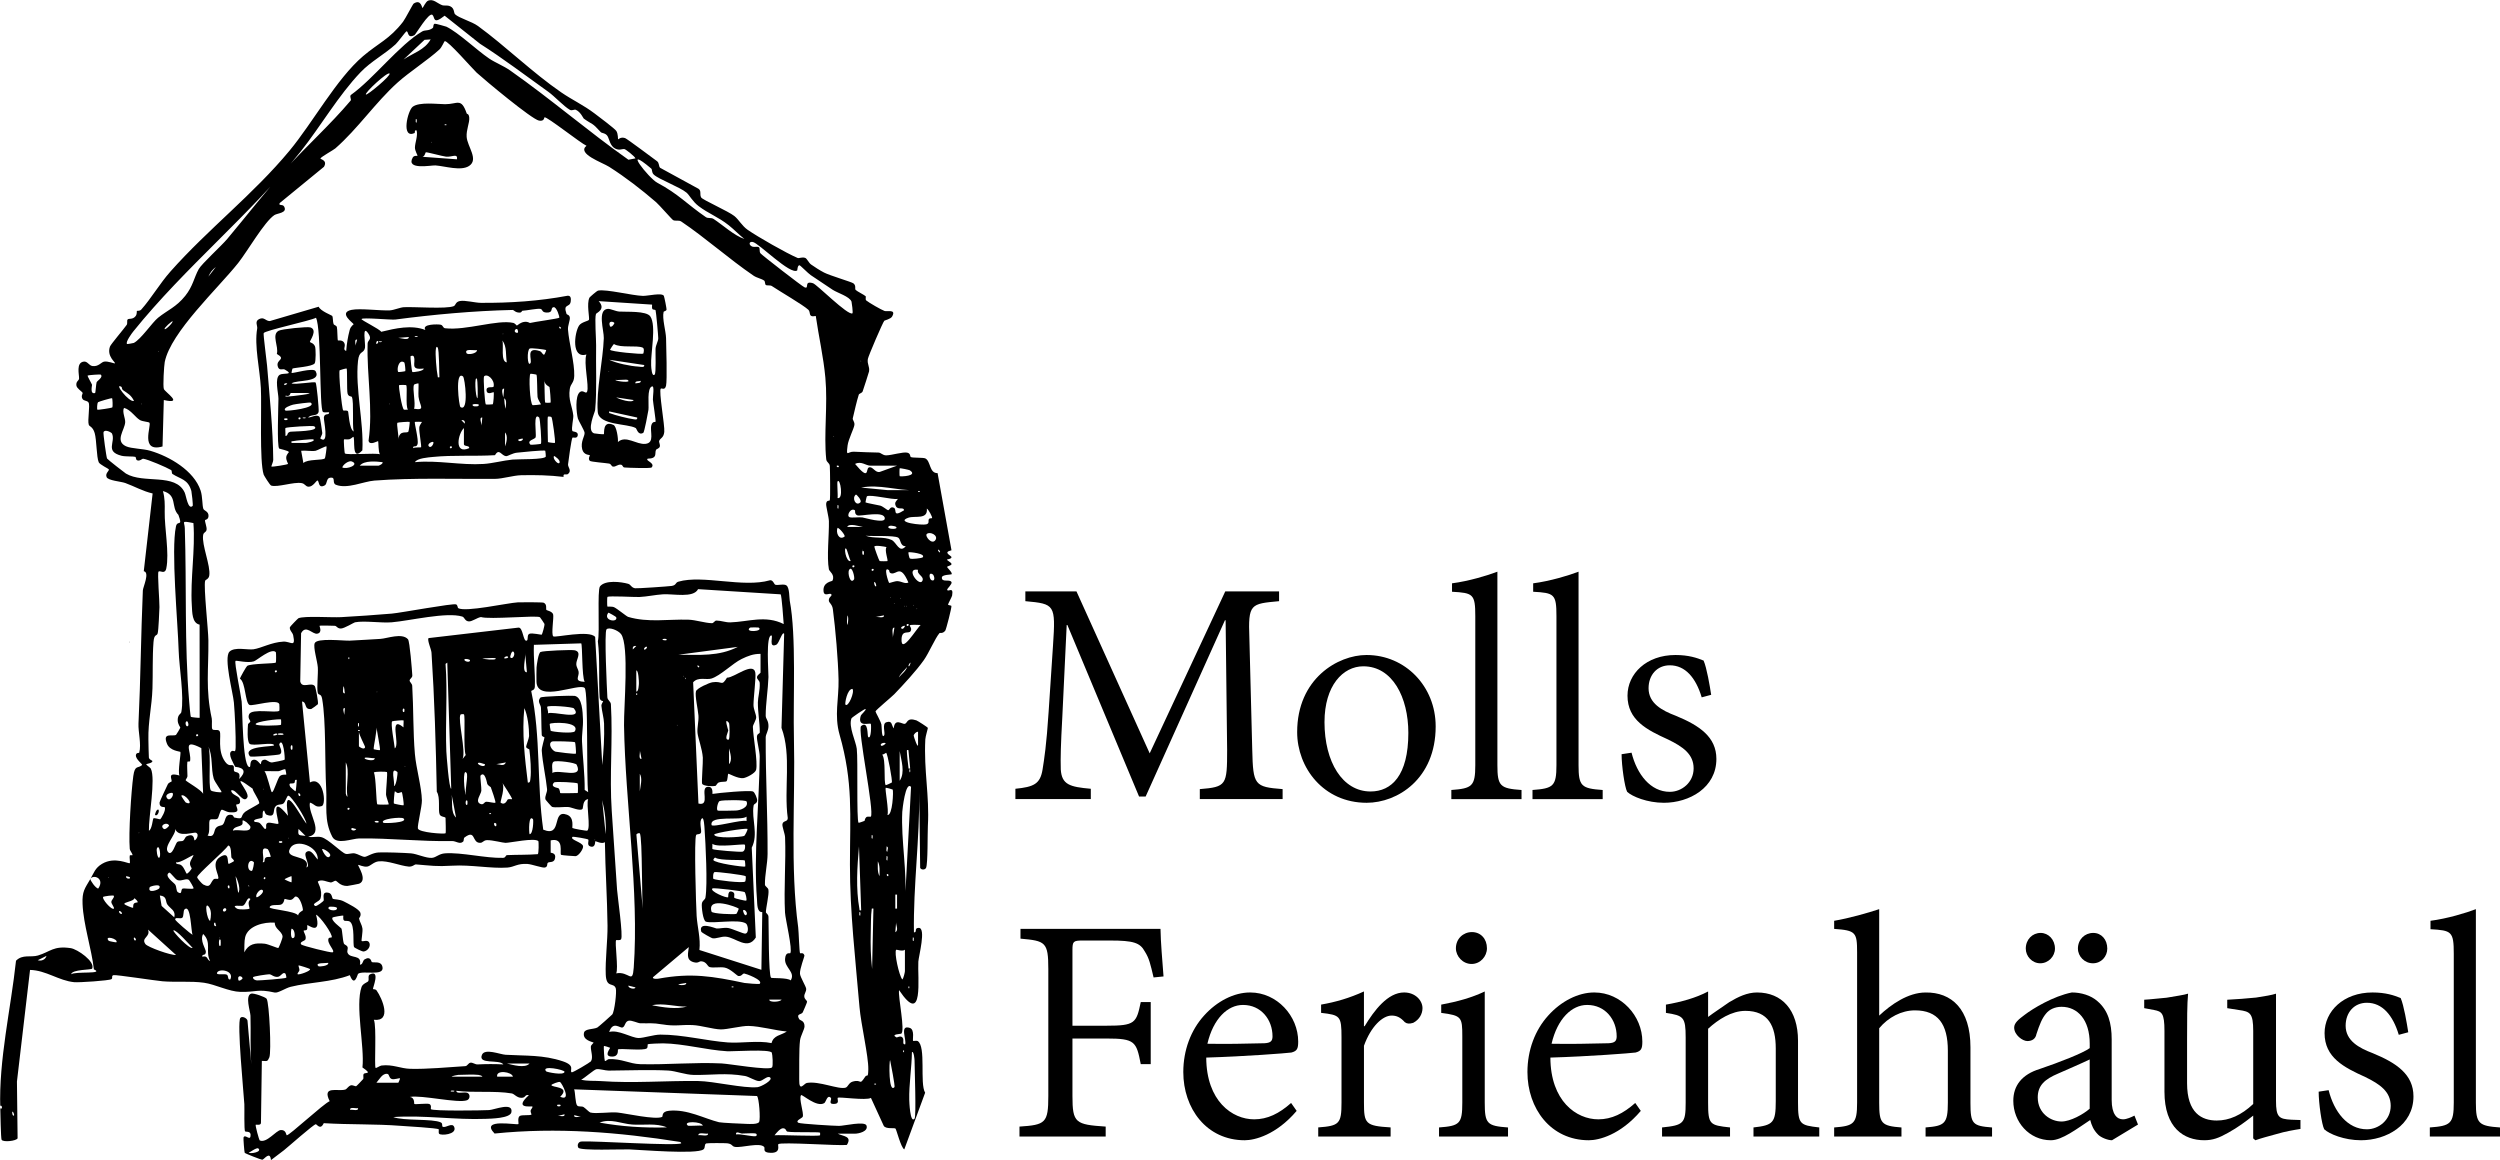
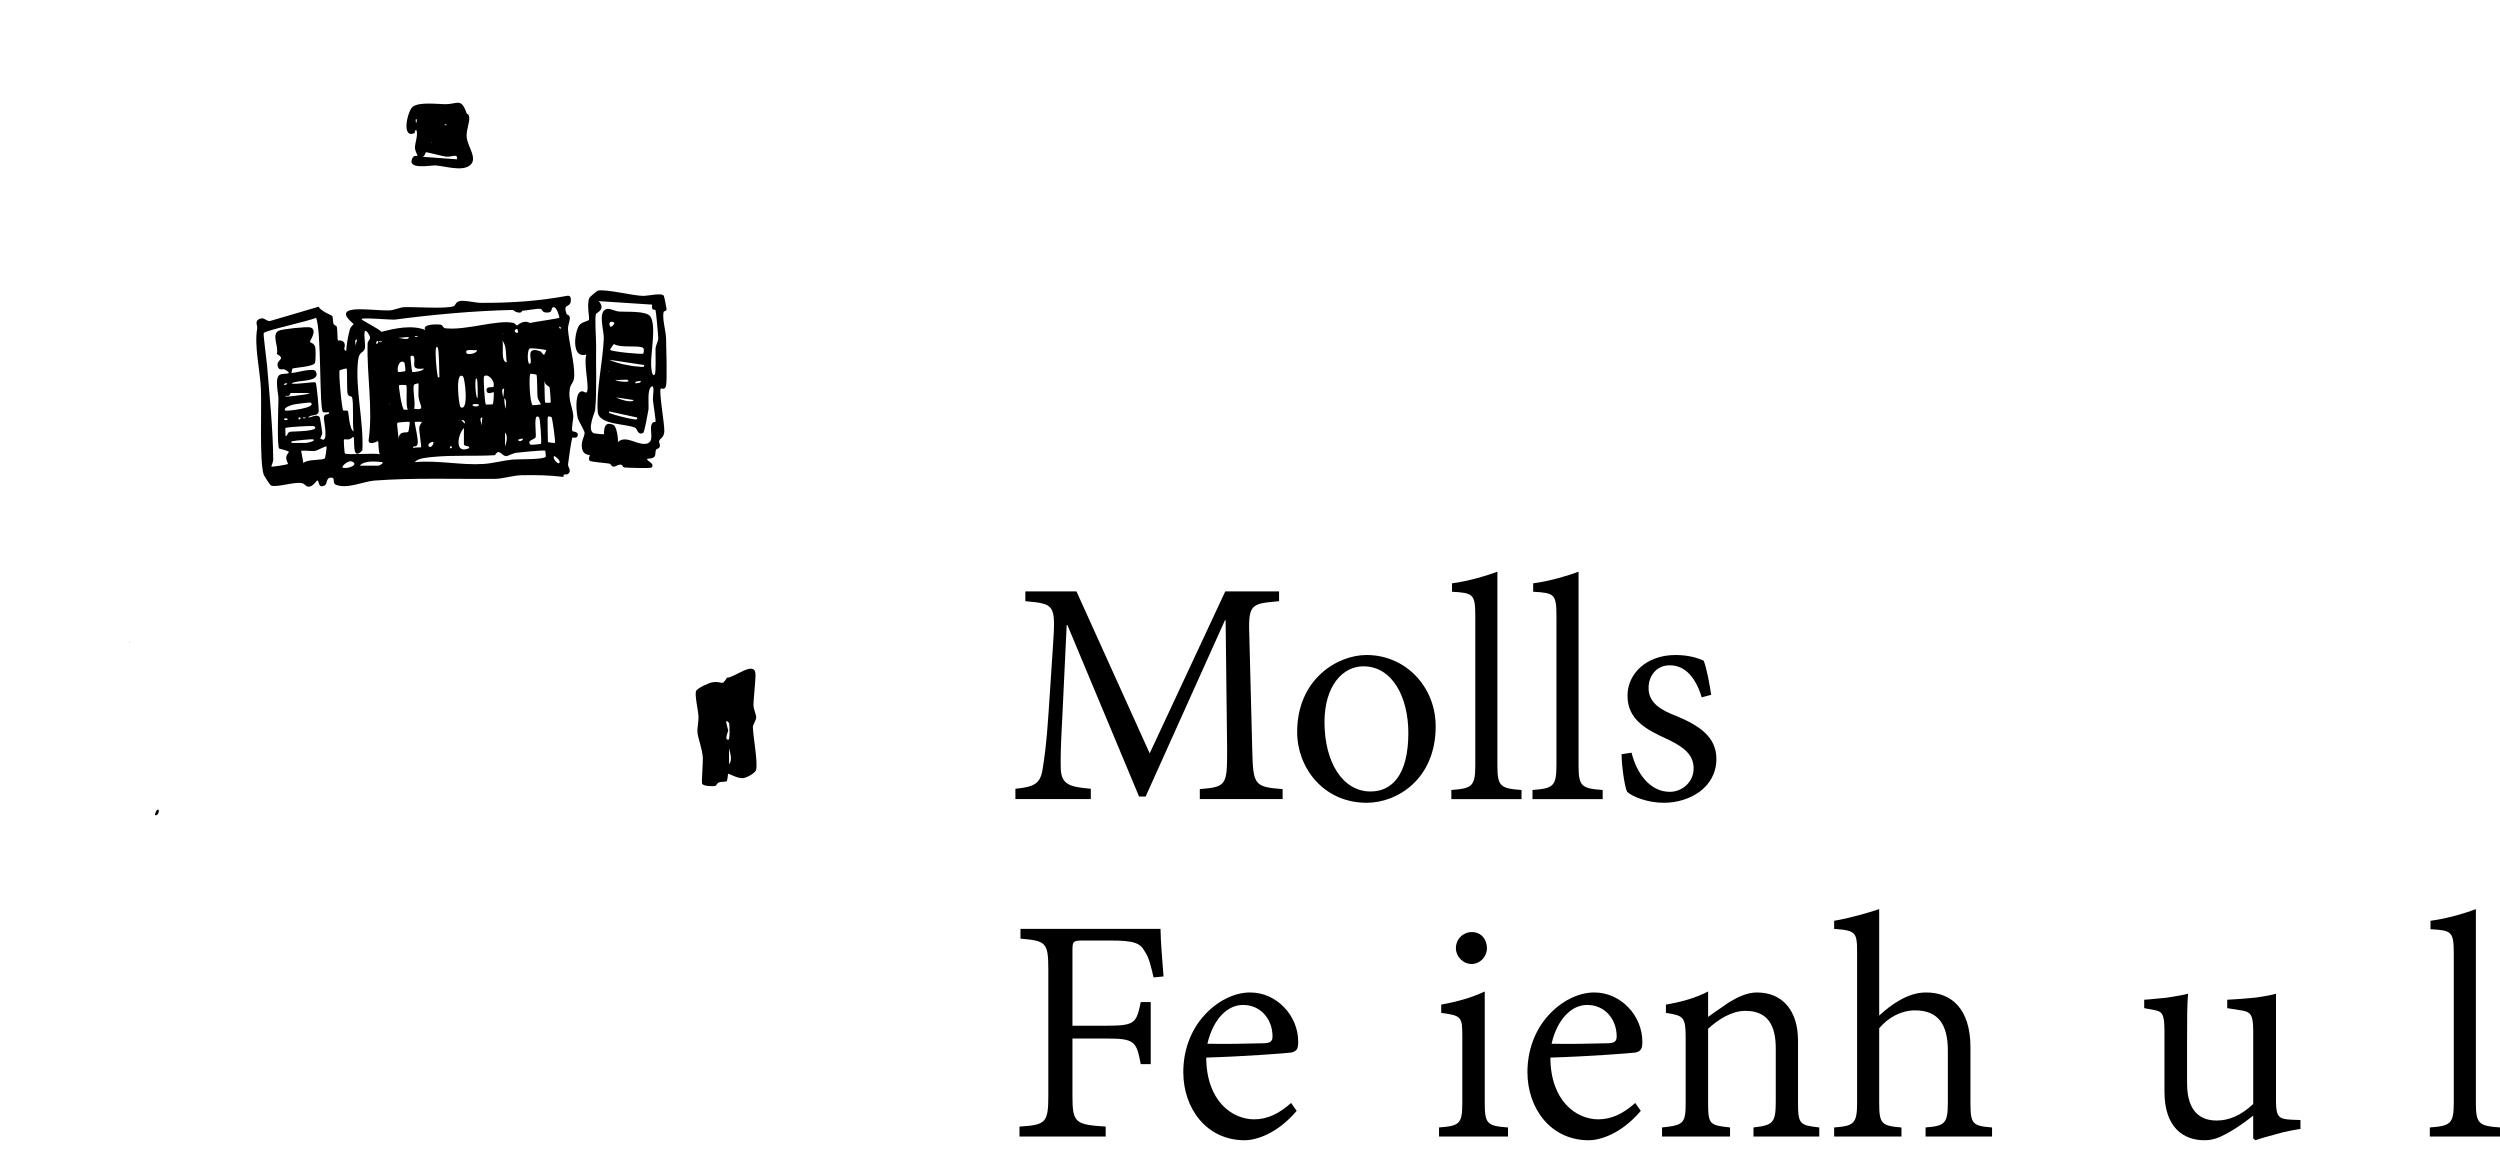
<svg xmlns="http://www.w3.org/2000/svg" id="Moll_Zeichnung_Bild" viewBox="0 0 1370.51 635.81">
-   <path d="M148.52,635.81c-.54-5.1-3.74-.1-4.75-.03-.52.04-9.35-3.37-9.62-3.81-.22-.35-.8-7.94-.66-8.34.71-2.12,3.33,1.6,3.8-.54.72-3.31-2.38-2.42-2.91-2.85-.67-.55-.3-12.8-.43-14.93-.38-6.29-4.13-44.58-2.2-47.27.89-1.25,3.62.08,3.92,1.45l2.1,24c-.71-8.86-.19-17.77-.46-26.64-.08-2.54-3.08-10.88.33-12.13,1.23-.45,7.78,1.78,8.52,2.81,1.46,2.04,2.7,29.32,1.48,32.15-1.09,2.53-1.23,1.95-4.1,1.9l-.48,33.83c.08,1.81-2.58.95-2.88,1.2-.33.29,1.83,8.4,2.23,8.59,3.74,1.69,8.95-5.53,11.49-5.71,3.03-.22,2.95,2.86,3.3,2.88,1.5.08,20.07-17.28,23.53-18.7-4.38-8.74,4.44-5.18,8.51-6.36.97-.28,1.5-1.71,3.02-2.3.94-.37,2.43.64,3.01.44.26-.09,3.64-3.67,3.8-3.89.4-.54-.18-2.13.31-2.81.75-1.03,5.11.41-.69-3.56,1.24-11.45-4.06-33.97-.48-44.16.62-1.76,3.25-2.55,3.62-3.09.69-1-.46-3.1,1.02-3.8,5.86-2.77,1.33,7.66,1.61,8.1.06.09,1.43-.06,1.95.69,3.23,4.57,8.53,17.27-1.47,16.12,1.62,3.41.15,25.34.96,26.39.23.3,2.38-1.22,3.23-1.32,6.17-.75,10.32,1.66,15.75,1.81,9.23.25,20.75-.88,30.18-1.46,1.24-.08,1.61-1.74,2.91-1.91,1.14-.15,2.54,1.03,3.82.96,4.67-.23,9.49-.26,14.15,0-2.07-2.97-14.06.27-11.74-5.26,1.56-3.72,9.91-.21,12.96-.03,11.04.66,20.53-.05,31.42,3.6,7.12,2.39,3.42,4.97,4.79,6.01.48.37,10.21-5.49,10.55-5.99,1.44-2.07-.17-5.92-.01-8.13.07-.94,1.64-1.94,1.45-2.19-.26-.32-6.22-1.15-5.21-5.4.55-2.29,5.13-1.74,7.3-2.83.49-.24,7.86-6.73,8.19-7.17,1.25-1.65,2.53-12.53,1.92-14.33-1.17-3.43-5.17.1-5.49-7.5-.33-7.85,1.06-18.74.97-26.83-.18-15.33-1.22-30.5-1.44-45.82-1.58,1.32-5.06-.66-5.27-.48-.17.15.21,3.71-2.62,2.9-2.27-.65-.71-3.12-1.25-3.84-.26-.35-8.28-1.75-8.6-1.46-1.75,1.55,5.31,2.89,5.76,5.06.31,1.5-2.36,5.34-4.07,5.53-.4.04-7.63-.48-7.95-.72-1.01-.76,2.01-9.65-5.73-7.95v6.72c0,.24,3.34-.05,2.31,3.48-.63,2.16-2.99,1.45-3.77,2.02-.83.6.16,2.14-1.66,2.67-1.25.37-7.2-1.8-9.57-1.95-5.66-.36-7.22,1.7-11.05,1.98-8.85.64-20.19-1.65-30.25-1.03-8.83.54-11.53-.05-19.84-.7-.9-.07-1.78,1.39-4.06,1.18-4.72-.43-11.31-3.36-16.35-2.87-2.8.27-4.45,2.56-6.29,2.87-2.11.35-4.81-1.11-5-.94-.4.39,5.43,8.39.5,10.35-.31.12-6.16,1.22-6.49,1.22-4.02.04-5.5-2.72-6.33-2.85-.74-.11-1.8,1.03-2.82.92-1.66-.18-4.99-2.01-6.94-.52-.39.3,2.89,4.62,1.42,9.34-.58,1.88-5.39,2.77-2.85,4.08.78.41,4.46-2.64,4.57-2.88.45-1.05-1.44-5.38,2.84-4.32,1.85.46,1.74,3.02,2.26,3.29.73.39,3.54.12,6.01,1.43,2.21,1.18,8.55,4.18,9.07,6.32.47,1.91-.85,2.59-.74,3.13.37,1.73,1.58,3.44,1.84,5.33s-.7,6.69-.43,6.91c.65.54,3.58-1.13,4.32,1.21.65,2.05-1.2,4.27-3.17,4.54-.94.13-5.11-2.11-5.26-2.35-.91-1.47.59-11.95-2.32-14-1.02-.72-2.63-.2-3.2-.64-.83-.65-.27-2.47-.45-2.67-.19-.22-5.52.78-5.75.96-1.67,1.36,4.55,5.71,4.72,6.07.52,1.06.69,6.38,1.35,8.21.28.79,1.52.81,2.01,1.89.44.99-.44,2.12.04,3.28,1.4,3.42,7.99.57,6.76,6.46,1.68.04,1.41-2.21,2.6-2.91,3.43-2.02,3.58,1.38,3.94,1.51,1.42.52,5.17-.84,5.84,2.74.98,5.25-10.72,1.65-13.37,3.67-.36.27-1.9,7.69-4.53.75-10.34,3.98-21.97,3.77-32.47,6.39-2.81.7-6.93,3.54-8.71,3.14-9.37-2.14-10.11-.16-18.78-.36-6.31-.15-13.8-4.14-19.96-5.01-7.34-1.03-15.29-.19-22.72-.8-3.83-.32-25.56-3.69-26.88-3.37-1.47.36-.23,1.56-1.18,2.19-1.29.85-17.93,1.91-20.39,1.67-8.49-.81-15.45-6.53-24.23-6.72l-7.18,61.2.36,31.08c-.58,1.49-7.91,2.32-8.77.82-.43-.75-.64-14.82-.72-17.28,1.16.98,1.17-1.44.24-1.44-.41,0-.29,1.39-.24,1.44-.89-26.56,5.78-54.41,8.62-80.87,3.57-3.66,8.09-1.68,12.02-2.86,6.85-2.06,8.44-5.43,17.93-4.04,3.72.54,13.52,7.35,11.81,11.22-.33.75-11.2.37-11.52,3.12,2.23-1.75,18.5.09,12.45-2.71-1.29-11.43-5.76-24.52-6.21-35.92-.27-6.82,1.13-8.22,4.31-13.67-.35.6,2.98,5.34,4.31,5.28,3.77-5.64-2.76-7.91-4.31-5.28,1.94-3.33,2.53-5.95,6.38-8.25,7.11-4.23,14.71.23,15.2-.39.27-.34-.24-3.24-.03-4.05.14-.56,1.42-.15,1.47-.27.33-.7-1.34-2.24-1.46-3.58-.7-8.29.79-31.33,1.95-39.83.86-6.31,2.53-3.98,4.79-6.01.53-.48-3.73-3.19-3.35-5.55.23-1.43,1.74-.97,1.81-1.25,1.27-4.63-.63-11.36-.41-16.01,1.16-23.84,1.35-48.87,2.39-72.91.08-1.85,3.94-10,.51-10.56l4.85-42.63c-5.3-1.19-9.96-3.9-15-5.73-2.35-.85-9.4-1.31-10.22-3.23-.92-2.16,1.59-3.4,1.2-4.29-.14-.31-4.97-2.61-5.52-3.85-1.26-2.86-1.11-12.19-2.22-16.01-1.02-3.5-2.92-3.66-3.21-4.47-.88-2.42.86-10.81-.17-12.3-.82-1.2-2.53-.69-3.31-1.98-.96-1.59.28-2.9.07-3.3-.42-.82-3.12-2.35-3.39-3.95-.39-2.36,1.39-2.71,1.45-3.84.13-2.19-1.83-8.84,2.65-9.34,2.04-.23,2.72,2.19,4.77,2.45,3.24.4,4.68-2.09,6.26-2.42,2.03-.43,5.76,1.15,5.98.94.53-.51-4.64-3.79-2.72-9.2.46-1.29,7.62-9.66,9.19-11.92.5-.72.02-2.34.46-2.9.63-.81,2.78.19,4.38-1.85.95-1.2.55-2.69.73-2.88s1.55.2,2.38-.73c5.51-6.17,10.12-14.23,16.04-20.9,20.54-23.16,45.44-42.32,65.25-66.21,12.72-15.35,25.76-39.38,40.3-51.81,8.27-7.07,14.57-9.3,21.93-18.85,1.29-1.68,5.35-9.68,5.84-9.99,4.11-2.64,4.52,2.49,4.84,2.44.28-.05,1.72-3.53,3.13-4.06,2.83-1.06,4.81,1.4,7.57,2.48,1.31.51,2.78-.19,4.59.68,2.29,1.1,1.81,3.6,2.53,4.3,2.23,2.16,9.05,3.89,12.6,6.47,14.9,10.86,30.02,25.67,45.65,36.39,6.11,4.19,12.08,6.87,18.23,11.52,1.86,1.4,11.18,8.38,11.96,9.63,1.04,1.67.82,4.37.96,4.57.11.16,1.28-1.49,3.81-.69,1.03.33,15.22,10.99,17.54,12.68,1.28.94.86,2.81,1.67,3.61l21.09,11.53c1.74,1.26.42,3.05,1.46,4.78.78,1.29,14.89,7.51,18.16,10.14,2.51,2.02,4.15,5.37,7.31,7.57,5.54,3.86,21.23,12.8,27.32,15.4.93.4,2.51-.7,4.29.02.9.37,1.93,2.73,3.14,3.58,2.26,1.58,4.66,3.13,7.1,4.41,3.07,1.62,15.22,5.19,16.13,5.94,1.62,1.33.6,2.93,1.21,3.59.67.74,4.72,2.72,5.45,3.43.37.36-.32,1.78.39,2.37,1.48,1.23,8.2,5.09,10,5.74,1.45.53,6.61-1.21,4.11,3.11-.74,1.28-4.03,2.05-4.23,2.24-.81.81-8.8,19.45-9.03,20.96-.46,2.98,1.09,4.03.65,6.87-.12.75-2.98,9.29-3.5,10.9-.3.94-1.92,1.15-2.13,1.82-1.09,3.4-2.43,9.29-3.29,12.96-.21.89,1.14,1.9.89,3.67-.27,1.96-3.32,7.88-3.73,11.19-.85,6.85-.03,3.24,3.47,3.44,4.75.27,8.95.34,13.44.47,1.48.04,2.22,1.56,4.32,1.53,2.91-.03,9.17-2.01,11.48-1.48,2.01.46,1.36,2.14,2.01,2.43,1.09.48,6.7.2,7.83.7,3.1,1.38,2.15,8.22,6.79,8.09l7.62,42.29c-5.16,1.21.11,2.93,0,3.82-.13,1.04-2.33,1.1-2.39,1.21-.36.64,2.58,1.6,2.4,2.63-.14.75-2.24.99-2.4,1.45-.15.42,3.25,3.23,2.4,4.07-.21.21-5.16.14-5.28,1.68-.23,3.09,4.45.69,5.29,2.64.44,1.03-2.45,3.54-2.38,4.07.21,1.77,3.66-2.21,2.7,3.28-.11.63-2.26,4.62-2.23,4.88.05.48,1.67.42,1.84.79.29.64-2.91,12.97-3.35,13.53-1.44,1.86-2.9,1.02-3.19,1.37-2.34,2.71-5.81,10.89-8.53,14.74-4.24,6-11.21,13.49-16.26,18.76-1.38,1.44-10.21,8.72-10.28,9.42-.04.39,2.77,5.12,3.25,7.19.22.96.01,8.12,1.5,5.94.8-1.17-1.39-6.38,1.21-7.2,3.44-1.09,2.65,1.71,4.07,3.36.42-5.78,4.6-2.29,5.93-2.46,1.69-.21.97-3.7,6.4-1.95.7.23,6.28,3.79,6.34,4.17.05.32-1.31,4.68-1.39,6.26-.89,17.12,2.34,30.75,1.4,47.48-.22,3.91.04,20.84-1,22.98-.57,1.18-2.66,1.2-3.22,0l-.54-41.43c.32,25.64-3.28,51.15-2.88,76.77,2,.19-.13-2.43,2.64-2.45,4.17-.04-.05,15.52-.23,18.54-.51,8.44,3.14,36.01-10.56,15.58-.67,3.57,3.55,22.66,1.12,23.92-.22.12-5.98.24-2.56,1.99.42.22,2.27-1.27,3.4.19,1.03,1.34-.53,3.8,1.39,3.64.85-2.58-3.26-10.93,2.54-9.02,2.83.93,1.38,6.72,1.78,7.11.17.16,2-.25,2.54.09,4.73,2.98.98,23.28,4.08,28.33l-11.43,31.07c-1.88-.97-4.33-11.12-4.85-11.45-.78-.49-5.29.44-6.42-1.49l-7.01-15.29c-2.63,1.57-17.53-.72-18.17-.07-.57.58,1.49,3.3-2.15,3.39-3.43.08-.85-2.54-1.68-3.38-1.96-1.99-2.64,2.35-3.57,2.91-4.24,2.57-12.18-5.07-12.74-4.35-1.34,1.74,1.6,9.77.95,11.76-.31.94-4.34,2.17-2.43,3.37.95.6,19.85,1.72,22.33,1.71,2.73,0,14.14-2.77,15.03-.18,1.11,3.24-4.28,4.45-6.39,4.45h-9.35c2.8,1.51,8.07,1.22,4.97,6.17-4.31.58-36.28-1.76-37.59-.41-.53.55,1.73,4.85-4.13,4.74-4.95-.1-2.9-2.4-3.62-3.22-2.33-2.66-12.54.6-16.03-.04-1.89-.35-1.22-1.61-4.26-1.97-1.24-.15-10.95-.17-11.47.08-1.28.62-.3,2.32-1.53,3.27-3.69,2.83-34.36.23-40.73,0-3.97-.14-26.83.82-27.85-.94-.83-1.44.02-3.44,1.91-3.39,6.31-.47,52.26,2.59,54.46.98.17-.13-.27-.52-.47-.72-33.76-5.38-67.65-8.12-101.82-4.63-8.39-8.64,12.39-4.46,13.06-5.19.29-.31-.62-3.32.67-4.37,1.12-.91,6.07-.09,6.53-.92.05-.09-.65-1.27-.5-2.12.11-.65,1.37-1.85.97-2.2-.45-.39-10.59,1.61-1.92-6.23-2.41-.52-1.57,1.45-4.05,1.46-2.57.01-3.93-2.17-5.32-2.41-9.21-1.59-20.96-.24-30.44-1.45.21,2.23,4.83.06,6.52,1.39,1.21.95.92,3.2-.63,3.79-4.87,1.84-24.87-3.01-31.32-1.81,2.8.36,2.21,3.67,2.4,3.83.47.42,7.18-.5,8.32.07,1.37.68.56,2.59.79,2.81,1.15,1.11,28.47.71,31.92.49,2.96-.18,13.24-4.57,12.23,1.16-.59,3.38-11.28,3.54-14.14,3.65-16.53.66-33.95-2.15-50.63-.98,5.6,2.2,21.57.78,26.07,2.94,1.23.59.41,2.07,1.05,2.37,1.76.83,5.33-2.71,6.36.32,1.37,4-7.42,4.65-8.34,3.52-.46-.56-.06-2.29-.21-2.43-.75-.73-18.21-1.7-20.88-1.91-14.03-1.09-28.12-.59-42.16-1.46-1.83,4.04-3.71.61-4.35.58-1.13-.04-15.38,12.65-17.52,14.3l-6.98,5.3ZM237.05,8.16c-1.9-1.68-9.14,10.7-9.8,11.07-4.31,2.39-3.15-2.81-4.58-1.95-.39.23-4.65,5.95-5.76,6.96-6.08,5.56-13.48,9.35-19.21,15.33-12.16,12.71-21.97,29.76-32.84,43.44-27.27,34.3-63.47,63.5-91.78,98.69-.75.93-4.44,5.87-3.43,6.88.13.13,3.56-.5,3.73-.59,3.96-2.07,10.08-11.23,13.29-13.81,5.22-4.19,9.96-5.84,14.88-11.99,4.26-5.32,4.79-9.96,7.4-14.67,1.6-2.88,12.5-12.8,15.62-16.52,10.7-12.76,20.97-26.04,32.13-38.4,11.56-12.79,24.24-24.1,35.52-37.45.58-.69-.77-2.28.17-3.12,12.3-8.76,26.63-27.55,39.1-34.81,1.53-.89,3.47-.15,5.71-1.84.66-.49-.02-1.85,1.11-2.38.3-.14,6.11,1.49,6.4,1.63,6.63,3.24,16.61,12.82,23.37,17.41,3.45,2.34,7.87,3.98,11.62,6.61,22.15,15.55,42.7,33.31,64.81,48.92l3.83-.74c-.24-1.07-5.38-4.92-5.78-5.03-1.45-.4-2.66.82-5.04-.22-3.12-1.36-3.47-5.4-4.5-7.01-1.09-1.7-3.11-1.51-3.65-2.11-5.19-5.71-4.09-3.69-9.35-7.45-.28-.2-1.64-3.56-4.32-4.81-.87-.41-2.12.7-3.32,0-3.42-2-8.31-7.36-11.77-9.84-12.37-8.85-24.84-18.33-37.46-26.36l-19.4-15.39c-6.65,5.25-5.19.86-6.71-.48ZM236.09,21.6l-3.36.24-11.51,10.8c5.13-3.51,11.59-5.21,14.86-11.03ZM298.47,64.31c-.19.07.02,2.38-3,1.81-3.96-.75-29.7-22.2-34.18-26.3-2.14-1.96-15.9-17.84-17.51-17.26-.25.09-1.56,3.36-2.88,4.57-6.19,5.67-16.56,12.38-22.92,18.1-12.16,10.93-21.81,25.34-34.15,36.13-1.02.89-7.71,4.55-8.17,5.5-.24.49,4.11.87,1.94,4.58l-24.26,19.87c-.85,1.74,1.58.4,2.42,1.93,1.97,3.6-3.72,3.57-5.39,4.7-5.5,3.72-14.76,19.87-19.81,26.25-10.88,13.73-36.96,37.86-40.25,54.27-.38,1.89-1.08,13.27-.48,14.81.68,1.74,11.24,8.58-.03,6.03l-.7,25.46c-12.56,3.57-5.99-11.57-7.18-13.02-.41-.51-3.77-.6-5.24-1.48-2.65-1.59-5.05-5.73-8.7-6.65-1.15,2.12.77,5.66.65,7.87-.23,4.18-5.8,10.25.4,13.15,2.96,1.38,9.21,1.28,13.35,2.49,10.58,3.09,23.99,10.92,27.6,21.82,1.12,3.38.81,8,1.5,10.02.35,1.01,2.94,1.36,2.83,3.93-.09,2.07-1.84,2.02-1.9,2.22-.24.82,1.09,3.87.83,5.33-.28,1.58-1.61,1.11-1.89,2.95-.82,5.36,4.18,16.76,3.38,22.09-.32,2.12-2.09,2.22-2.28,2.94-.88,3.41,1.73,26.75,1.79,32.61.16,15.99-1.66,26.58,1.84,42.82.32,1.47-.22,5.19.34,5.9.81,1.05,3.33-.31,4.04,1.24,1.01,2.18-1.5,10.55,3.01,16.67,2.24,3.04,3.64,1.05,4.53,2.19.47.59-.06,2.27.42,2.94.65.91,3.8-.14,2.67,4.28,3.65-3.59,3.4-6.14-2.17-6.71-.79-1.69-4.1-6.88-2.18-8.43,1.47-1.19,2.34,1.66,2.44-2.37.15-6.08-.42-18.35-.96-24.43-.48-5.37-5.71-24.59-2.42-27.88,2.79-2.79,10-.86,13.1-1.3,4.42-.63,9.84-3.87,16.44-4.21,4.03-.21,6.86,3.62,5.38-3.48-.33-1.57-2.07-2.65-1.82-4.39.05-.34,4.39-4.82,4.7-4.95,3.21-1.4,18.32-.3,23.39-.6,8.94-.52,18.66-1.15,27.8-1.94,4.94-.42,33.67-5.81,35.28-5.04.86.41.8,1.86,1.08,2.03,3.92,2.37,26.91-2.83,32.81-3.17,1.51-.09,13.4-.08,14.05.2,2.08.9,1.1,3.36,1.54,4,.14.21,3.12.72,3.66,2.33.54,1.62-1.18,11.06.11,12.13,1.01.84,19.76-3.67,22.95.32l3.9,70.23c.7-7.56,1.26-15.2.98-22.81-.11-3.06-1.26-6.98-1.45-9.62-.09-1.18,1.03-2.34.95-2.59-.04-.14-1.81.07-1.94-2.15-.61-10.14.27-20.57-.96-30.71,1.16-4.44-.44-28.05,1.17-30.07,2.89-3.62,11.55-2.5,15.43-1.42,1.53.43,1.64,2.06,3.78,2.45.99.18,18.3-1.01,20.03-1.27,2.75-.42,1.91-1.81,3.75-2.35,13.32-3.88,35.53,3.48,50.14-.75,1.74-.35,2.31,2.22,2.97,2.43,1.48.46,4.84-.67,6.18.43,1.67,1.36,1.48,6.88,1.75,8.33,3.68,19.58,1.77,53.78,2.29,75.44.81,34.35-2.17,70.29,2.34,103.7.28,2.07.6,13.53,1.02,14.09.22.29,1.8-.67,2.39,1.23.15.49-2.67,7.44-2.44,10.06.17,1.9,3.27,6.86,3.4,8.2.15,1.6-1.15,2.71-1.03,4.29s1.43,1.92,1.52,2.9c.03.31-2.23,5.5-2.38,5.77-.76,1.36-3.76.58-1.96,3.68.48.83,2.95.71,2.94,3.96,0,1.66-2.14,5.17-2.46,7.68-.64,5.03-.35,15.89-.45,21.51-.13,7.14,2.6,2.15,4.15,1.86,6.72-1.23,17.41,3.75,21.29,2.58,1.32-.4,1.66-2.68,3.87-3.32,5.32-1.54,3.33,2.64,6.89-2.72,1.01-1.52,1.59,1.28,1.68-4.09.12-7.12-4.05-24.78-4.83-34.03-2.22-26.24-5.27-51.92-5.24-78.21.03-27.2,1.81-45-5.68-71.14-3.03-10.59-.34-19.68-.56-30.15-.24-11.01-1.68-27.67-3.12-38.64-.36-2.72-2.03-3.43-2.19-4.57-.27-1.99,1.63-2.49,1.45-3.32-.38-1.75-4.02,1.54-4.37-1.94-.51-5.1,4.69-5.41,4.87-5.78,1.57-3.28-1.72-5.11-1.93-6.22-1.26-6.67.17-18.94,0-26.4-.05-2.36-1.66-8.2-1.5-9.59.27-2.29,1.74-1.26,2-1.97.32-.88.15-16.58,0-18.68-.14-1.88-1.77-1.86-1.97-3.79-1.41-13.67.91-29.61-.47-44.64-1.04-11.39-3.63-22.56-5.26-33.84-4.47.9-2.58-2.05-4.05-3.39-3.03-2.78-15.57-10.04-20.06-13.04-.88-.59-2.6-.1-3.27-.57-.58-.42-.31-2-.93-2.42-1.73-1.17-3.93-1.4-5.89-2.74-13.49-9.22-26.37-20.76-39.49-29.59-1.43-.97-3.14-.13-4.49-.79-.61-.29-7.68-8.4-9.35-9.84-8.2-7.05-16.58-13.55-25.72-19.38-3.81-2.42-17.9-7.19-12.44-11.56-3.06-1.3-21.71-16.09-23-15.59ZM213.54,40.31c-1.1-1.13-13.81,10.62-12.95,11.51.61.63,13.97-10.46,12.95-11.51ZM399.5,123.49c-5.82-4.62-11.18-6.41-16.57-10.54-3.27-2.5-4.99-6-6.57-7.34-3.62-3.06-15.38-7.39-17.94-9.88-1.33-1.29-.71-2.73-1.44-3.35-16.39-13.82-1.32,5.3,3.28,7.76,11.88,6.34,16.2,11.71,26.69,18.89,1.27.87,2.9.11,4.26,1.02,5.4,3.58,11.21,9.06,16.87,10.96-3-2.37-5.57-5.13-8.57-7.51ZM437.05,148.24c-3.69,2.79-21.15-15.11-24.43-15.61-2.19-.34-2.23,1.82-.14,2.59.98.36,2.84-.22,3.53.31.81.61.03,2.34.93,3.39.99,1.15,22.7,18.01,24.11,18.59,2.9,1.18-.68-3.88,4.64-2.24,2.15.67,19.11,17.86,21.61,16.52.42-.23-.36-6.1-.5-6.45-1.08-2.83-7.67-4.73-10.33-6.48-3.61-2.38-8.06-5.4-12.07-8.07-1.34-.89-5.72-5.4-6.13-5.38-1.15.06-1.11,2.74-1.23,2.83ZM114.25,151.63l4.08-5.27c-1.89,1.43-3.18,3.08-4.08,5.27ZM90.27,180.42c.54.54,4.85-3.76,4.31-4.32-.21-.22-4.88,3.74-4.31,4.32ZM86.67,192.42v.48l.24-.24-.24-.24ZM471.86,197.7v.48l.24-.24-.24-.24ZM55.25,205.38c-.26-.25-6.92.25-7.2.49-.3.25,2.19,4.35,2.41,5.08.08.28-1.33,5.42,1.67,4.5.28-.09.52-4.98.83-5.88.27-.78,3.76-2.76,2.29-4.19ZM66.7,212.16c-4.71-2.92,3.99,8.68,6.77,7.61-1.71-3.31-3.26-3.94-5.94-5.82-.82-.58-.74-1.74-.83-1.8ZM61.48,218.33c-.26-.3-7.4,1.87-7.69,2.14-.64.6-.62,3.94-.46,4.1.29.3,7.84-.94,8.18-1.18.44-.3.14-4.87-.03-5.06ZM77.55,221.21v.48l.24-.24-.24-.24ZM61.37,237.63c-.23-.51-3.77-2.53-4.61-.75-.31.66,1.57,13.85,1.93,14.48.33.58,9.77,7.91,10.34,8.25,9.74,5.81,27.14-.49,32.2,10.37.85,1.82,1.82,9.8,4.39,7.36.3-.28-.52-7.49-.71-8.17-1.84-6.59-6.07-6.5-10.34-9.33-.62-.41-.14-1.78-.81-2.18-2.42-1.46-12.7-5.86-15.25-6.18-.64-.08-1.8,1.44-3.29.87-.93-.35-.49-1.69-1.08-1.91-.85-.32-5.48-.07-7.48-.58-9.36-2.38-3.11-7.46-5.28-12.24ZM456.99,238.97v.48l.24-.24-.24-.24ZM491.77,255.28h-14.63c-2.45,0-4.98-2.72-8.39-.95,8.06,9.62,5.77,2.79,7.5,1.97,2.11-1,3.58,3.21,6.16,2.37l9.36-3.39ZM459.63,255.28s-.97-.19-.95.23c.04.84,1.79.87.95-.23ZM498.81,257.84c-.42-.28-5.4-1.32-5.6-1.11-.15.15-.16,4.17,0,4.31.36.32,10.29-.05,5.6-3.19ZM459.15,263.92c-.38.54.28,7.71,0,9.12,3.42.97,1.49-11.24,0-9.12ZM501.84,268.72c-9.94.32-19.8-3.4-29.74-1.43l14.64,1.42h15.1ZM97.81,282.27c-4.32-4.38-.33-10.89-8.5-13.07,1.09,3.82,1.05,7.36.98,11.3-.17,8.76,2.63,22.8.86,31.13-.74,3.47-3.43.92-4.25,1.72-.7.68.6,16.6.51,19.46-.09,2.53-.5,12.67-.97,14.38s-1.93.07-2.29,4.79c-.64,8.27-.3,17.5-.57,25.41-.34,10.12-2.43,18.12-2.23,27.93.03,1.39.15,9.5.26,9.98.28,1.31,1.9,1.54,1.93,1.93.09,1.14-3.24,1.53-3.35,1.69-.25.39,2.13,1.74,2.51,2.52,2.72,5.55-1.3,26.75-1.07,33.94,1.66-.54,2.14-6.47,2.41-6.69.69-.55,3.43.61,3.8.45s3.5-5.27,2.39-6.69c-.13-.17-2.98.54-2.76-2.54.04-.54,3.91-8.68,4.5-9.92.5-1.04,2.01-1.42,2.07-1.55.55-1.11-2.89-5.38,4.36-3.29-1.08-1.94.95-12.5.48-12.95-.32-.31-5.75-.56-7.32-4.43-2.69-6.6,3.14-3.84,4.94-4.91.2-.12,2.32-3.7,2.35-3.93.04-.39-1.45-1.76-1.43-4.25.02-3.07,1.79-3.24,1.99-4.3,1.62-8.68-1.19-24.55-1.46-33.58-.46-15.62-4.25-55.2-1.49-68.19.8-3.77,3.92.62,1.34-6.34ZM504.24,269.2h-.95v.47h.95v-.47ZM471.62,275.43c1.14-1.09-2.16-4.48-2.39-4.31-2.46,1.79-.08,6.69,2.39,4.31ZM492.25,273.52c-3.28.52-14.71-2.55-16.99-1.47-.16.07-.88,3.26-.76,3.38.3.29,7.12,1.49,8.07,1.76,1.5.43,3.73,2.43,4.22,2.5.95.15,1.09-2.33,3.23-1.33,1.91.89-1.07,5.6,5.58,1.38-.22-2.12-3.43.16-4.55-2.41-.82-1.88.18-2.48,1.19-3.82ZM459.62,278.79c-.1-.71.41-2.06-.47-1.91.1.71-.41,2.06.47,1.91ZM510.96,284.07c.35-.59-1.99-4.8-2.87-5.27.7,6.26-6.51,3.77-10.11,5.01-7.57,2.61,7.68,4.29,9.86,3.63,1.93-.59.77-1.9,1.42-2.91.37-.56,1.65-.38,1.7-.46ZM468.71,279.79c-2.31-1.76-4.87,2.96-3.01,3.72,1.26.52,5.17-.15,7.05.15,1.5.24,12.2,3.48,12.29.65.15-4.59-13.24-1.1-15-1.78-1.73-.66-1.13-2.59-1.33-2.74ZM109.45,393.48l-.03-51.05c-4.2-.85-4.03-6.8-4.27-10.62-.9-14.34,1.98-30.45.88-45.06-7.14-1.41-4.83-.77-4.72,2.83,1.03,31.55-.25,63.51,2.39,95.02.1,1.21.65,8.11.96,8.4.17.17,4.64.66,4.8.48ZM464.43,288.87h8.63c-1.85-.25-7.51-2.3-8.63,0ZM491.29,288.88c-.49-.55-4.53-1.3-4.3.23.16,1.08,5.55,1.18,4.3-.23ZM462.98,294.15c.66-.51-2.72-4.68-3.83-4.8-1.1,2.54.78,7.15,3.83,4.8ZM512.83,296.02c1.68-2.57-3.03-4.83-4.75-3.3-1.24,1.1,2.8,6.29,4.75,3.3ZM496.56,299.44c-3.24.06-2.62-3.76-4.17-4.71-2.18-1.33-14.65-.66-17.89-1.05,4.36,1.68,9.98.33,14.24,2.3,2.82,1.31,4.21,7.58,7.82,3.46ZM486.02,299.91c-.93-.25-6.53-1.23-6.7-.25-.07.41,2.55,7.64,2.89,7.9.17.13,4.13.17,4.29.03.46-.42-1.77-6.22-.48-7.67ZM463.94,300.87c-1.59-1.8-.26,7.46,2.4,6.71-.64-1.14-1.92-6.17-2.4-6.71ZM472.82,301.35v.48l.24-.24-.24-.24ZM515.27,302.79c.39-.37-.68-1.7-.95-1.44-.39.38.68,1.69.95,1.44ZM473.54,302.31c-.91-1.13-1.14,1.03-.47,1.91.79.2.53-1.84.47-1.91ZM505.68,305.66c2.47-2.18-7.35-3.2-7.67-2.88-.12.12.34,3.03.8,3.37.85.63,6.59-.26,6.86-.5ZM468.26,309.99c-.04-.05-.86-.2-.96.24-.32,1.43,1.71.65.96-.24ZM468.2,317.6c.54-.83-1.13-8.04-2.73-5.14-.98,1.77.74,8.18,2.73,5.14ZM478.81,311.91c-.04-.05-.86-.2-.96.24-.32,1.43,1.71.65.96-.24ZM487.3,312.54c-3.31-2.57-.25,6.79.15,7.04.2.12,3.23-1.07,4.55-1,2.39.13,4.14,1.68,5.99.76-4.39-10.28-6.29-4.33-9.34-5.02-1.46-.33-.95-1.47-1.35-1.78ZM503.28,312.38c-7.36-1.31.81,9.74,2.42,5.97,1.07-2.5-3.3-3.42-2.42-5.97ZM511.35,314.88c-2.62-1.7-1.88,2.8-.6,3.23,2.29.77,1.38-2.72.6-3.23ZM480.25,321.5c.38-.7-.55-2.85-.95-2.4-.26.3.05,2.41.95,2.4ZM427.97,325.82l-45.28-2.84c-2.57,5.02-13.55,2.46-19.26,2.82-4.28.27-8.61,1.27-12.91,1.48-2.54.12-16.79-.77-17.54-.03-.19.19-.19,5.1,0,5.28.13.13,2.53-.2,3.71.37,1.89.92,6.75,5,7.67,5.28,10.84,3.24,22.01,1.2,33.01,1.53,4.06.12,8.94,1.82,12.93,1.93.9.02,1.51-1.45,2.43-1.45,2.58.01,5.05,1.08,7.64,1,9.81-.3,19.32-4.11,29.26.93-.13-2.02-1.1-15.72-1.67-16.32ZM488.17,327.26v.48l.24-.24-.24-.24ZM493.45,327.74v.48l.24-.24-.24-.24ZM490.09,330.62v.48l.24-.24-.24-.24ZM500.64,331.58v.48l.24-.24-.24-.24ZM495.85,332.06v.48l.24-.24-.24-.24ZM496.8,332.06v.48l.24-.24-.24-.24ZM502.56,333.5v.48l.24-.24-.24-.24ZM337.78,338.31c-.09-.23-4.16-2.61-4.31-2.41-3.21,4.43,5.57,5.66,4.31,2.41ZM244.25,456.82c.3-.3,0-7.17,0-8.4,0-.75-2.66-.42-3.26-2.02-.9-2.4.5-9.21-1.54-12.38-.5-25.36-1.28-51.29-2.9-76.22-.12-1.91-2.41-6.67-1.66-7.99l49.39-5.76c2.46-.1,2.46,7.55,4.34,7.19,1.21-.23.08-3.05,1.51-3.76s6.65.67,6.89.41c.21-.22,1.71-5.18,1.44-5.89-.08-.21-2.28-3.53-2.47-3.64-1.97-1.15-27.7,1.39-32.33-.09-2.04.29-4.86,2.52-6.67,2.39-2.21-.16-2.25-2.25-3.58-2.66-8.61-2.63-28.77,2.31-38.67,3.15-5.84.49-14.98-1.01-20.14,0-.53.1-5.83,3.35-7.68,3.41-1.98.07-2.37-1.45-3.37-1.49s-8.06-.27-8.37,0c-.19.17,1.79,3.73-1.24,4.32-2.65.52-6.22-5.19-8.88-.26l-.47,26.43c.94,4.22,5.96.14,7.99,2.56.44.53,2.11,9.18,1.68,9.94-.11.2-3.39,2.6-3.63,2.63-4.21.48-2.14-3.78-5.06-4.12l4.33,44.38c7.31-3.97,9.26,12.08,6.47,12.95-3.43,1.08-3.93-1.22-6.47-1.91-1.33,5.96,8.23,16.96-.96,18.7,2.48.6,4.69-.36,7.2.24,3.77.9,11.17,8.66,13.41,9.17,1.4.32,3.18-.58,5.01-.25,1.51.27,4.06,1.93,5.38,1.88s4.14-2.21,7.59-2.41c3.37-.19,14.35.21,17.76.49,3.25.26,8.33,2.75,11.54,2.47,2.31-.2,3.71-2.24,7.18-2.48,8.99-.62,22.29,2.75,31.7,2.48,1.74-.05,1.21-1.45,2.35-1.5,5.56-.26,11.19-.08,16.74-.52.59-.19.57-6.91.31-7.16-2.04-1.97-15.31.93-17.96.96-1.42.02-7.15-1.56-10.13-1.49-2.07.05-2.21,1.44-3.76,1.48-4.75.14-2.26-7.7-8.63-2.92-.57.43-.23,1.76-.74,2.25-1.81,1.7-3.91-.35-6.04-.31-17.29.33-33.99-1.65-50.87-1.43-4.05.05-12.42,3.73-14.84-.96-4.64-9-2.78-16.89-3.33-26.54-.78-13.79-.04-36.76-2.21-49.02-.57-3.25-1.94-1.61-2.4-3.35-.63-2.34.28-10.57.03-13.94s-2.61-10.94-1.72-13.2c1.21-3.09,15.79-1.27,19.2-1.42,5.52-.25,11.23-.65,16.78-.96,3.73-.21,11.92-3.49,15.17.21.98,1.11,2.2,16.99,2.37,19.75.09,1.45-1.44,1.85-1.47,2.84-.02.83,1.35,1.67,1.42,2.91.74,12.34.42,25.24,1.47,37.4.68,7.9,3.69,18.06,3.84,25.43.07,3.32-2.57,13.81-2.2,15.39.53,2.25,14.58,3.18,15.14,2.62ZM464.9,342.61c-.29-1.47.65-4.16-.47-5.27.29,1.47-.65,4.14.47,5.27ZM484.57,337.34l-4.79.95c1.15-.38,5.09.98,4.79-.95ZM498,342.14c-.04-.05-.86-.2-.96.24-.32,1.43,1.71.65.96-.24ZM504.72,342.62c-10.21-.4-3.88.34-5.51,3.35-.91,1.68-4.69-.89-4.97,4.2-.52,9.23,8.38-5.9,10.49-7.55ZM496.08,343.1c-.44-.31-2.7.7-1.92,1.43.94.87,2.11-1.29,1.92-1.43ZM415.97,344.06c-.19-.15-4.61-.15-4.8,0-3.53,2.82,7.56,2.19,4.8,0ZM490.33,344.06c-2-.14-.51,4.44-.95,5.75l.95-5.75ZM340.46,347.61c-1.47-1.98-6.51-4.05-7.96-2.6-1.32,1.32.23,32.9.46,37.22.09,1.69,1.85,2.25,1.94,3.86,1.14,19.89-.86,38.84.46,58.51.96,14.38,1.94,28.77,2.92,43.17.26,3.82,3.43,25.51,2.18,27.15-.62.82-2.51.28-2.67.45-.93.96,1.35,15.73,0,18.23,7.11-1.38,8.93,6.38,9.62-3.09,3-41.6-4.64-90.41-5.32-132.92-.16-9.77,2.93-43.81-1.62-49.97ZM429.88,347.41c-1.08-1.5-2.73,5.28-4.3,6.02-4.43,2.1-1.64-4.93-2.66-5.06-3.2-.41-1.57,20.22-1.65,22.81-.21,6.72-1.53,14.64-1.51,21.11,0,1.92,1.53,2.49,1.52,5.77,0,2.61-1.51,4.4-1.52,6.21-.07,21.13,1.11,42.57,1.03,63.85-.02,5.24-1.55,11.65-1.45,16.77.02,1.15,1.69,1.57,1.92,2.91.44,2.6-1.46,10.09-1.39,12.38.01.41,1.35.95,1.41,2.44.16,4.08-.02,31.92,1.41,33.38.38.39,9-.14,10.79,1.46,2.75-4.54-3.45-6.92-3.1-11.78.3-4.17,2.58-2.8,2.84-3.13,1.41-1.84-2.68-18.65-2.87-22.27-.71-13.08.57-27.92.03-41.3-.08-1.97-1.67-5.81-1.45-7.18.35-2.11,2.99-1.1,2.92-3.36-2.2-16.01,2.18-34.46-3.43-49.41l1.46-51.61ZM365.13,350.29c-.08-.05-2.12-.33-1.91.47.76.45,3.28.42,1.91-.47ZM318.6,352.69l-25.92.81c-.31,7.67.8,15.29.52,22.96-.08,2.12-1.87,1.89-1.97,2.42,5.3,25.08,2.99,50.7,6.57,75.94,10.79,4.5,4.36-11.37,13-8.2,4.2,1.54,2.68,6.98,3,7.31.29.3,7.82,1.68,8.15,1.44,2.03-1.48-.72-14.37.48-17.27-3.11.36-2.64,4.7-3.08,5.31-1.1,1.51-5.99-.85-7.71-.99-2.35-.19-7.22.51-9.02-.09-.26-.09-3.54-3.84-3.61-4.1-.47-1.8,1.06-3.8.89-5.62-.62-6.43-2.46-14.25-2.91-21.11-.11-1.63,1.51-6.74,1.48-7.21-.02-.43-1.43-.25-1.49-1.45-.27-4.93-.16-9.94-.43-14.9-.09-1.71-2.25-3.31-.29-5.53.63-.71,17.24-1.17,18.7-.94,4.28.7,4.44,9.03,4.61,12.71.2,4.29-.7,8.38-.51,12.51.4,8.75,1.53,17.57,1.46,26.37l1.91,1.2c-1.03-6.54.11-55.08-1.91-57.1-3.01-3-26.3,8.49-26.43-3.62-.02-1.43-.05-6.53.04-7.62.12-1.54.95-7.74,2.14-8.47,1.17-.71,17.08-1.35,18.77-.96,4.15.97.8,4.97.88,7.55.06,1.83,1.05,2.72,1.28,4.23.42,2.74-2.87,5.27,3.32,5.52-1.62-2.7-1.17-20.36-1.91-21.11ZM348.82,354.13c-1.49-.22-2.13.46-1.91,1.91l1.91-1.91ZM354.57,354.61c-.48-.49-1.92.94-1.43,1.43s1.92-.94,1.43-1.43ZM404.46,354.62l-32.61,4.31c11.51.02,22.17,1.05,32.61-4.31ZM151.19,357.49c-2.45-2.47-10.24,4.46-11.98,5.05-3.3,1.12-9.71-.6-10.08-.25-.82.77,3.06,19.24,3.35,22.32.48,5.28.48,33.68,3.86,35.73,1.75,1.06-.17-3.35,2.67-3.85,2.13-.38,3.53,2.71,4.03,2.41.13-.08-.25-2.08,1.72-2.41,1.63-.27,2.19,1.34,4.27,1.51.36.03,6.72-1.24,6.97-1.49.39-.39-.69-12.89-2.88-8.63-.37.72,2.48,4.52.16,5.68-.73.36-15.77,1.7-16.27,1.06-4.61-5.9,13.24-5.17,13.22-6.03-.05-2.11-12.11.76-13.48-.91-1.41-1.71-.97-8.26-.8-10.5.05-.61,1.19-1.12,1.28-1.62.12-.65-1.64-1.77-.65-4,1.49-3.36,15.02-.45,16.54-1.93.13-.13.1-3.22,0-3.6-.9-3.15-14.64,1.19-16.29.46-2.53-1.12-2.1-12.39-5.28-14.42-.03-.51,3.5-6.72,3.96-7.02,2.05-1.35,15.06-1.2,15.7-1.81.21-.2.2-5.56,0-5.76ZM281.66,357.49c-1.11-1.54-2.15,2.61-1.91,2.88,1.24,1.44,2.84-1.6,1.91-2.88ZM288.85,368.53l-.95-10.56c.49,2.13-2.12,10.75.95,10.56ZM416.94,358.45c-3.95-.04-6.94,1.14-10.38,2.81-4.93,2.39-11.66,9.23-16.6,10.74-2.76.84-7.24-1.11-9.98,2.04l2.91,66.47c6.77,1.62.64-8.68,5.04-9.17,2.5-.28,2.74,1.94,2.64,3.89,3.39-.58,20.15-2.12,22.2-1.34,1.06.4,2.4,3.97,2.32,4.94-.17,1.95-1.77,1.51-1.98,2.88-1.17,7.37,2.75,15.56-1,23.01l2.23,49.23c-4.53,7.22-11.03-.03-16.39-.46-2.72-.22-5.43,1.33-7.51.83-.34-.08-5.84-2.99-6.02-3.63-1.66-5.86,7.75-1.73,8.36-1.69,1.88.14,4.08-.64,6.54-.24,1.96.32,8.28,3.2,9.24,3.06,2.22-.32,1.49-4.84.35-5.58-4.02-2.61-18.15.26-21.91-.97-1.65-.54-2.47-8.11-2.24-9.84.26-1.92,1.74-2.02,1.97-3.38,1.23-7.21.08-29.64-.5-37.87-.05-.77-.34-6.49-1.42-5.53-1.79,1.59.02,6.67-.55,7.85s-2.13.52-2.61,1.23c-1.24,1.84-.07,39.33.25,44.43.39,6.01,2.25,12.32,1.52,18.63l33.98,10.86.48-31.66c-2.99.29-2.72-4.63-2.9-6.94-1.96-24.39,1.32-53.32,1.49-78.26.02-2.94-1.71-9.03-1.51-11.03.18-1.83,1.55-1.36,1.55-2.38,0-5.34-1.08-10.97-1.04-16.35.02-2.77,1.22-6.58,1.01-10.55-.08-1.58-1.59-1.91-1.49-3.3.08-1.13,1.94-2.16,1.94-2.43v-10.32ZM278.3,359.89c-.46-.31-1.83.12-1.92.95.72.35,3-.22,1.92-.95ZM191.47,361.32v-.95h-.47v.95h.47ZM271.59,361.32c1.55-1.2-6.37-.17-7.19-.47,1.04.67,6.45,1.04,7.19.47ZM254.8,361.33c-1.22.98,2.86,2.28,2.86.72,0-.69-2.55-.97-2.86-.72ZM245.2,363.25l-.95.71c1.18,15.83-.2,32.3.44,47.99.07,1.65,1.48,20.78,2.68,20.41l-2.16-69.1ZM498.48,365.16c.09-.05.75-1.59.73-1.9-.82.16-1.72,2.5-.73,1.9ZM383.36,365.64c.16-.19-.28-.52-.48-.72-1.13-.75-.29,1.64.48.72ZM492.73,371.4c1.44-1.89,3.84-3.36,4.56-5.75-1.42,1.84-3.68,3.59-4.56,5.75ZM151.66,367.57c-.04-.05-.86-.2-.96.24-.32,1.43,1.71.65.96-.24ZM348.82,367.57v11.52c1.27.35,1.41-3.99,1.43-4.56.03-.94-.26-7.27-1.43-6.96ZM374.48,370.45v.48l.24-.24-.24-.24ZM375.44,371.42l.25.71.25.22v-.47l-.49-.47ZM189.08,380.04c-.37-.98-.04-3.29-.95-3.83.33.92-.92,4.18.95,3.83ZM467.3,377.65c-2.9.05-4.26,8.15-3.83,8.63,1.53,1.7,5.24-7.09,3.83-8.63ZM206.59,379.08v.48l.24-.24-.24-.24ZM349.29,381v-.95h-.47v.95h.47ZM314.61,388.34c-.66-.84-14.25-1.92-14.65-.83-.14.39.78,2.68.41,3.56,2.79-1.42,19.62,4.13,14.24-2.74ZM189.08,388.2c-2.05-.31.22,3.56-.47,4.79l.47-4.79ZM290.19,410.86c-.03-.19-1.59-.53-1.77-1.4-.1-.5,1.62-4.86,1.63-5.94.04-4.3-.77-11.61-2.62-15.32-1.35,13.72.26,27.19,1.92,40.79,1.37.32,1.31-1.33,1.43-2.16.56-3.95-.03-11.87-.59-15.97ZM221.7,388.68c-1.27-1.28-1.27,2.71,0,1.43.05-.05.05-1.38,0-1.43ZM477.38,396.83c-.73-.72-7.44,2.14-5.54-4.34.29-1,3.24-3.24,2.65-3.81-.33-.32-7.53,4.68-7.7,5.11-1.76,4.53,2.41,12.57,2.9,16.73.72,6.08-.21,38.9.97,40.54.1.14,3.12-.96,3.27-1.05.16-.09.14-1.34,1.04-2.08.55-.45,2.29-.09,2.41-.23,2.16-2.43-7.46-48.02-5.31-49.69,4.18-3.25,3.29,5.49,3.88,6.03,1.72,1.58,1.72-6.92,1.43-7.2ZM254.32,391.56c-.06-.08-1.69-.2-1.92.28-1.47,2.98,3.09,19.78,1.21,24.2l1.7-2.14c-1.4-3.29-.1-21.16-.98-22.34ZM154.06,394.44c-.47-.55-14.52,1.12-13.9,2.63.44,1.07,13.41.75,13.91.25.1-.1.09-2.77,0-2.88ZM221.22,394.91c-.22-.22-5.96.32-6.21.51-1.05.8,1.25,12.8,1.41,14.85,3.17-2.23-3.63-18.55,4.79-11.52-.12-.7.18-3.66,0-3.84ZM103.21,397.79c.27-.34-.09-2.38-.72-2.38-1.48,0-.52,3.98.72,2.38ZM301.88,400.6c.4.55,12.44,1.8,13.28.25,3.02-5.51-13.38-4.91-13.82-3.97-.08.17.43,3.56.54,3.72ZM196.75,398.27c-.1-.71.41-2.06-.47-1.91.1.71-.41,2.06.47,1.91ZM208.26,411.23c.5-.49-2.13-12.14-1.91-13.91.76,1.9-1.9,12.93-1.45,13.43.11.13,3.24.6,3.36.48ZM371.12,397.32v.48l.24-.24-.24-.24ZM197.23,400.2h-.95v.47h.95v-.47ZM196.76,401.16v7.92c0,.35,3.13,2.32,3.38.47.06-.45-3.39-6.83-3.38-8.38ZM503.28,401.16c-1-.11-2.36,1.31-2.39,2.15-.01.35,2.39,7.69,2.39,4.81v-6.96ZM151.66,402.12c-.16-.1-2.03.23-1.91.95.72.39,3.01-.27,1.91-.95ZM155.02,402.12c-.13-.07-2.95-.35-2.87.47.68.42,4.63.45,2.87-.47ZM108.49,402.6c-.04-.05-.86-.2-.96.24-.32,1.43,1.71.65.96-.24ZM315.24,406.91c-.45-.44-12.08-.69-12.65-.41-2.49,1.28.12,5.07,1.96,5.57.54.15,10.78,1.49,11.16,1.07.21-.23-.25-6.02-.47-6.24ZM485.53,407.4c-1.3-.57-3.55.51-2.4,1.43.39.31,2.31-.73,2.4-1.43ZM111.36,435.22l-.99-25.11c-11.08-5.66-5.26,1.85-6.16,7.09-.09.55-1.45-.02-1.51.53-.25,2.24.07,5.3.06,7.68,0,1-1.07,1.91-.98,2.34.13.59,8.83,5.39,9.58,7.47ZM160.3,408.84c-1.28-1.53-1.28,3.44,0,1.91.06-.07.06-1.84,0-1.91ZM121.44,434.26c.35-.25-3.73-5.52-4.29-7.46-1.59-5.48-.4-12.22-2.9-17.49,1.61,4.09-.17,21.44,1.27,23.9.49.84,5.51,1.35,5.92,1.05ZM351.69,416.03l-.95-4.79c.4,1.04-1.01,5.02.95,4.79ZM498,411.23c-.94-.11-.8-.26-.85.6s.65,7.67.85,8.77c.15.81-.22.8.96.71l-.96-10.08ZM493.21,428.03c3.15-4.62.83-11.21,0-16.31v16.31ZM488.89,428.98c.51-.65-2.32-16.09-3.12-16.3-.11-.03-1.52,1.13-2.16.95,2.17,2.79.72,14.92,1.92,16.79.1.15,3.24-1.3,3.36-1.44ZM205.39,415.55c-.75.45-6.73-1.1-5.27.47.31.33,5.46,1.75,5.27-.47ZM302.77,423.71c3.61-2.19,17.35,3.6,13.36-4.49-.58-1.17-11.1-2.5-12.57-1.67-1.57.9-.49,4.66-.79,6.16ZM189.56,417.95v17.03c0,.1.43,1.88.95,1.68-1.17-5.88,1.44-13.93-.95-18.71ZM265.83,418.92c-.59-.01-3.51-1.4-3.83-.48-.28.78,4.11,2.71,3.83.48ZM277.34,417.96l-5.28.95c1.98.04,4.18,1.49,5.28-.95ZM221.94,419.87v.48l.24-.24-.24-.24ZM152.86,422.75c-2.62.14-5.29-.1-7.91,0,1.44,1.41,3.49,11.39,4.08,11.52,1.11.24,3.12-7.84,4.52-8.91s3.21-.55,3.38-.7c.11-.1-.37-2.79-.48-2.88-.55-.44-3,.93-3.59.96ZM498.96,423.23c.06-.09.05-1.37,0-1.43-.62-.85-.56,2.29,0,1.43ZM212.11,423.23c-.26-.24-6.91-.4-7.15.31,1.24,2.32,1.21,16.88,1.91,17.41.25.19,5.95.22,6.2.03.23-.17-1.36-3.93-1.45-5.5-.1-1.88.95-11.83.5-12.24ZM217.86,423.23c-4.27-3.61-1.19,5.95-1.91,7.67,1.33.07,2.22-7.41,1.91-7.67ZM255.76,423.7c-2.31-3.12-1.29,11.25-.24,12.01-.9-2.46,1.36-10.49.24-12.01ZM350.74,424.19v9.6c.34-2.93,1.6-7.07,0-9.6ZM269.04,431.53c-.06-.14-1.36-.76-1.89-1.7-.17-.31-1.18-7.44-3.71-4.69-.34.38.57,6.81.43,8.36-.18,1.96-3.75,5.98-.41,7.25,1.74.67,1.88-1.13,3.13-1.23,1.17-.09,4.48.9,5,.49.35-.27-2.25-7.79-2.55-8.49ZM142.05,440.48c.64-1.11-3.4-6.54-3.57-8.14-14.09-10.36-1.2,1.66-2.88,4.8-2.13,4-6.22-5.04-8.88-3.83.15,2.58,4.12,2.8,4.69,4.67,1.05,3.48-1.72,2.82-1.82,3.02-.71,1.35,3.62,4.97-4.03,4.26-1.22-.11-3.48-1.55-4.06-1.34-.82.29-1.63,4.39-2.17,4.8-1.23.96-3.42-.08-4.19.71-1.07,1.08.38,6.88-1.36,8.6,4.08,1.39,3.32-2.58,4.55-4.08,1.31-1.6,2.91-1.08,3.82-1.93,1.65-1.54.8-5.98,4.81-5.3,1.13.19,1.01,1.34,1.55,1.46,5.72,1.28,2.7-.54,5.87-3.13,1.06-.87,7.45-4.18,7.67-4.57ZM162.69,427.55c-1.54-.41-.7,1.23-1.4,1.7-1.06.71-3.59-.74-2.18,2.12.08.17,2.69,2.45,2.87,2.41.31-.06.68-5.46.71-6.23ZM280.7,438.1c.44-.34-5.23-8.8-5.75-9.59,2.55,2.69-.96,11.16-.48,11.51,2.5,1.81,3.59-1.56,3.8-1.7.75-.48,2.23-.07,2.43-.22ZM307.09,434.74c.41.26,8.19,0,9.59,0,.26,0,.18-5.09,0-5.28-.45-.47-12.27-1.21-12.96-.48-2.4,2.54,2.21,2.93,2.4,3.11.98.97.84,2.57.96,2.65ZM499.44,431.39c-3.06-3.52-4.76,12.66-4.81,13.66-.77,15.7,2.87,33.21,1.46,49.2l3.35-62.85ZM489.37,432.83c-.13-.14-3.71-1.11-3.84-.96-.48.57,1.89,12.85.96,14.87,2.85.65,3.39-13.37,2.88-13.91ZM144.23,432.35v.48l.24-.24-.24-.24ZM220.26,434.26c-.23-.16-1.46.55-2.14.49s-1.56-1.13-1.68-.96c-.21.27-.75,6.5-.49,6.71.21.17,5.09,1.17,5.27.97.38-.43-.66-6.99-.96-7.2ZM94.58,434.75c-.44-.44-4.15.45-3.28,2.33,1.46,3.16,4.38-1.24,3.28-2.33ZM164.61,436.18c.29-.45-.35-1.38-.95-1.44-.44.8.42,2.25.95,1.44ZM250,448.18l-2.39-12.47c.49,3.73-.62,9.73,2.39,12.47ZM101.85,439.95c5.28,2.27-.74-5.37-2.47-3.76-.16.15,2.26,3.67,2.47,3.76ZM167.97,451.54c-.12-2.73-8.09-15.06-9.84-15.35-.88-.15-1.63,3.51-2.84,4.35-1.3.9-3.39-.08-4.62,2.1-.99,1.77.35,5.88-4.45,4.02-1.12-.44-1.17-2.42-1.52-2.31-1.18.38-.39,3.12-.93,3.87-.44.6-5.9.67-4.11,2.36.11.1,1.87-.09,2.87.74.73.61,2.35,3.07,2.66,3.1,1.63.18-.22-2.51,1.5-3.29,1.33-.6,5.3.97,5.92.41s-5.44-17.54,5.28-4.32c-3.15-19.87,6.55-.02,10.07,4.32ZM332.02,457.29c.38-6.21-.41-12.72-1.91-18.71l1.91,18.71ZM393.43,444.34c.39.3,8.44,0,9.83,0,2.26,0,7.4-1.68,6.02-4.97-.4-.95-13.35-.89-14.82-.21-.86.39-1.93,4.5-1.04,5.19ZM256.23,439.07c-1.28-1.53-1.28,3.44,0,1.91.06-.07.06-1.84,0-1.91ZM191.48,442.91c-.04-.05-.86-.2-.96.24-.32,1.43,1.71.65.96-.24ZM269.19,445.79h-.95v.47h.95v-.47ZM409.26,447.7c-3.14,2.45-20.43-1.1-19.17,4.57.35,1.56,17.11-3.23,19.17-2.17v-2.4ZM221.22,448.67c-1.19-1.04-13.59.35-11.03,2.39.51.4,13.78.01,11.03-2.39ZM292.21,449.14c-2.5-3.08-2.29,6.96-1.91,8.16,2.01.07,2.19-7.81,1.91-8.16ZM135.16,450.78c-3.62-2.51-1.48.15-2.44,1.25-1.14,1.31-4.7.95-5.04,3.35,2.87-1.08,9.79,1.61,9.62-2.17-.02-.41-1.76-2.17-2.14-2.43ZM207.31,450.1c-.08-.06-2.12-.32-1.91.47.88.67,3.04.44,1.91-.47ZM92.66,452.51c-.97-2.15-5.6-.15-2.87,1.91.82.61,3.04-1.52,2.87-1.91ZM272.06,451.54c-1.74-1.58-1.42,1.56-.23,1.43.42-.05.29-1.38.23-1.43ZM195.31,454.43c-.59.11-2.12-.67-2.39-.48-1.4.94,1.54,2.23,2.39.48ZM106.58,460.66c.56.37,3.02-3.02.95-4.11-1.25-.66-9.64,2.93-11.5-2.13.71,2.9-6.58,9.7-3.9,12.68,2.29,2.55,4.06-4.84,5.05-5.52,1.04-.71,2.36-.2,3.16-.68.86-.52,1.14-2.03,1.92-2.4,4.54-2.14,4.07,1.99,4.33,2.16ZM167.49,458.25l-3.83-3.83c-.51,4.15.29,3.26,3.83,3.83ZM409.74,454.42c-.68-.62-18.37,2.2-18.22,3.11.38,2.36,14.62,1.42,16.46.74.33-.12,2.14-3.51,1.76-3.85ZM76.11,456.34v.48l.24-.24-.24-.24ZM350.73,456.82c-.21-.24-1.73.01-1.85.76l3.77,44.35c-1.01-5.36-.33-43.29-1.92-45.1ZM478.33,459.69c-.1-.71.41-2.06-.47-1.91.1.71-.41,2.06.47,1.91ZM158.14,459.22v.48l.24-.24-.24-.24ZM326.03,460.18v.48l.24-.24-.24-.24ZM154.54,461.14c-.05-.05-1.38-.05-1.43,0-1.28,1.27,2.71,1.27,1.43,0ZM174.2,471.21c.46-7.32-12-11.72-15.11-6.25-3.77,6.62,11.54,3.13,8.88,10.57,2.75-.65-2.11-6.82-.03-8.43,2.67-2.07,4.8,2.86,6.26,4.11ZM408.3,463.05c-.63-.63-15.2,1.78-17.75-.48.1.59-.16,2.73,0,2.88.59.59,15.45,1.77,16.55,1.44,1.62-.5,1.51-3.53,1.2-3.84ZM128.16,472.17c.47-.77-1.22-1.53-1.34-2.25-.19-1.23.12-6.46-1.77-6.38-1.59,2.73-17.09,15.83-16.96,17.39.05.62,2.64,3.58,3.31,3.94,4.21,2.23,3.68-.81,5.74-2.85.52-.51,2.26-.11,2.39-.25,1.29-1.38-4.5-8.52,1.19-12,5.18-3.17,3.73,2.41,4.57,3.84.08.14,2.79-1.31,2.88-1.44ZM472.1,499.04l-1.2-35.03c-.99,11.34-1.78,23.07.24,34.33.15.81-.23.8.96.71ZM486.48,466.89c-.12-1.05.93-2.48-.47-2.88.2.73-.54,2.83.47,2.88ZM86.04,465.07c-.45.96.25,5.21,1.1,5.17,1.39-.06.28-8.12-1.1-5.17ZM146.78,465.52c-4.83-2.12-1.41,4.57-2.79,7.13,1.67.3.54-1.53,1.62-2.45.81-.69,2.58-.31,2.7-.43.38-.37-1.23-4.12-1.53-4.25ZM180.92,469.28c.99-1.53-3.83-4.3-4.31-3.82-.25.25,2.6,6.46,4.31,3.82ZM106.09,468.82c-.4-.41-7.75,4.74-9.6,3.84-.03,1.68,1.62.48,3.15,1.88,1.37,1.25,2.39,4.22,2.61,4.35.69.42,2.78-2.49,2.81-2.71.07-.61-1.15-1.44-.87-3.22.21-1.35,2.06-3.98,1.9-4.14ZM486.49,471.69c-.14-.77.47-2.5-.47-2.39.16.65-.5,2.44.47,2.39ZM408.29,471.7c-.62-.52-13.71.24-16.06-1.49-.61-.28-1.22,1.16-1.19,1.24.69,1.73,16.55,3.96,17.49,3.6.17-.06-.11-3.25-.24-3.36ZM139.19,472.66c-3.26-3.06-4.5,4.78-1.19,4.79.66,0,1.37-4.62,1.19-4.79ZM482.17,480.33c-.06-2.67.37-5.7-.95-8.15.06,2.67-.37,5.7.95,8.15ZM408.77,480.34c-.57-.65-16.24-2.56-17.04-2.27-1,.36-.83,3.56-.7,3.7.62.65,16.8,2.63,17.51,1.44.27-.46.42-2.66.23-2.87ZM103.57,482.37c-1.58-1.08-3.86.82-6.14.15-1.59-.47-3.99-4.61-4.77-4.1-2.86,1.85,2.54,5.32,3.36,6.47.9,1.27.45,3.58,1.53,4.25,2.6,1.61,1.25-1.38,2.61-2.05.43-.21,5.34.47,5.92-.04.36-.31-2.3-4.53-2.52-4.68ZM486.97,479.37c-1.11-.84-1.07.92-.23.95.42.02.27-.92.23-.95ZM71.07,480.82c-.1-.11-1.54-.47-1.91-.49-.55,1.69,3.08,1.72,1.91.49ZM130.56,489.45c1.64-1.55-.29-7.22-1.44-9.12l1.44,9.12ZM159.82,483.69c.1-.13.1-3.22,0-3.36-.13-.17-3.78,1.48-3.83,1.68s3.7,1.84,3.83,1.67ZM59.32,480.81v.48l.24-.24-.24-.24ZM145.42,481.77s.19-.97-.23-.95c-.84.04-.87,1.79.23.95ZM87.31,486.98c1.52-3-5.05-1.09-5.23-.64-1.47,3.81,4.82,1.44,5.23.64ZM136.07,485.14l.25.71.25.22v-.47l-.49-.47ZM125.76,485.61c-1.17-.99-1.16,1.44-.23,1.43.42,0,.29-1.39.23-1.43ZM408.23,489.04c-.75-.47-16.98-2.54-17.67-1.99-1.79,1.43,7.92,5.54,8.63,4.8.17-.17-.48-4.32,2.57-2.83,1.46.71.37,2.5.85,3.23.18.28,6.1,1.65,6.4,1.51.77-.35-.46-4.53-.79-4.73ZM143.98,488.01c-1.31-1.32-4.32,2.68-3.35,3.83.4.48,4.56-2.61,3.35-3.83ZM62.44,498.08c.44-.45-1.42-2.6-1.4-3.6.02-1.26,1.65-2.17,1.4-3.34-.14-.65-5.52.31-5.77.46-1.33.77,4.62,7.65,5.76,6.48ZM491.77,490.41c-.27.03-.96-.05-.96,0v7.68s.96.05.96,0v-7.68ZM95.54,502.88c.93-3.8-2.05-4.56-3.78-7.01-1.23-1.75,0-4.54-4.14-4.96l.98,5.73,6.94,6.25ZM166.05,499.03c.19-.69-1.41-7.79-4.09-7.54-.5.05-1.12,1.47-2.41,1.79-1.19.3-3.3-.61-3.56-.48-.16.08-.21,2.44-1.95,3.1-1.47.56-5.94-.34-6.21,1.47-.18,1.2,14.07,1.99,15.6,4.48.13-1.63,2.57-2.64,2.62-2.82ZM75.39,494.72c.44-.67-1.26-1.93-1.68-2.37-.25,1.84-6.16,2.17-5.51,3.33.17.3,4.4,2.25,4.79,1.93.09-.07-.15-1.55.43-2.22.63-.73,1.91-.58,1.97-.67ZM137.27,492.81c-1.91-1.66-2.17,3.04-4.18,3.73-.89.3-6.86-.83-3.25,1.54,1.18.77,6.63.5,6.96,0,.09-.13-.57-1.97-.52-3.13.04-.96,1.09-2.06,1-2.14ZM404.94,498.09c-.64-.73-17.52-7.14-14.87,1.67.36,1.19,12.42,1.67,13.61,1.23.19-.07,1.43-2.72,1.27-2.9ZM114.59,497.26c-2.9-4.06-1.06,7.46.61,7.54.52-2.3.86-5.48-.61-7.54ZM180.45,497.13c-2.11,1.75,4.46,2.93,4.3.72-.07-.93-4.11-.88-4.3-.72ZM105.61,512.48c-.98-1.68-.89-17.26-4.47-13.93-.75.7-.3,3.96-1.26,4.6-1.12.75-3.94-.61-3.86.93.03.64,8.19,7.7,9.59,8.4ZM123.84,498.09c-.76-.76-2.19.67-1.43,1.43s2.19-.67,1.43-1.43ZM478.81,498.09c-1.2-.1-.81-.1-.96.71-.45,2.44-.41,9.42-.5,12.47-.19,6.64,0,13.36.74,19.94l.72-33.11ZM409.26,501.44c.79-.95-1.03-3.34-1.92-2.39-.13.14.79,3.73,1.92,2.39ZM66.75,500.96c.49-.49-.94-1.92-1.43-1.43s.94,1.92,1.43,1.43ZM471.61,501.92c-.1-.71.41-2.06-.47-1.91.1.71-.41,2.06.47,1.91ZM181.83,513.87c.84-1.37-6.45-11.74-8.58-12.43,3.18,12-4.43,5.27-4.8,5.76-.16.21.26,1.7-.22,2.43-.35.53-1.66.37-1.7.45-.41.67,1.72,3.03.89,4.97-.34.8-3.41,1.26-2.33,2.7.53.71,16.46,4.7,17.27,4.33,1.66-.77-3.54-5.08-2.18-7.71.23-.45,1.58-.36,1.65-.49ZM490.81,511.04c2.08-1.18.16-3.92.47-5.76l-.47,5.76ZM118.56,507.68c-.39-.48-.34-1.87-.72-1.91-.78-.09-.82,2.37.72,1.91ZM150.67,505.8c-6.02-.47-14.68,1.74-16.26,7.9-.58,2.29-.38,5.96-.49,8.38,2.38-4.65,5.88-5.29,11.2-4.73,1.88.2,7.19,2.59,7.49,2.34.26-.22,2.42-5.35,2.29-6.38-.37-2.92-4.46-4.13-4.24-7.5ZM161.25,513.92c.62-.55.37-4.62-1.43-4.8-.4.89-.76,6.73,1.43,4.8ZM96.49,523.52l-15.34-13.91c1.53,4.12-3.96,4.39-1.45,7.92,1.21,1.7,14.04,6.3,16.79,5.99ZM105.61,519.67c-1.12-1.17-9.44-10.62-10.55-9.59-.53.5,8.76,10.49,10.55,9.59ZM115.2,526.87c-2.83-5.44,1.04-10.13-3.83-14.87-2.02,3.53,1.59,8.42,1.49,9.83-.19,2.54-2.12.77-1.97,2.64,3.22-.8,2.38,1.72,4.31,2.4ZM59.63,515.78c.14.16,4.14.98,4.24.79.98-1.96-7.11-4.02-4.24-.79ZM74.43,515.36c.29-.45-.35-1.38-.95-1.44-.44.8.42,2.25.95,1.44ZM120.24,513.92v.48l.24-.24-.24-.24ZM500.88,515.84c-.1-.71.41-2.06-.47-1.91.1.71-.41,2.06.47,1.91ZM120.96,515.36c-1.26-2.16-1.26,5.03,0,2.87.07-.12.07-2.75,0-2.87ZM416.46,539.35c2.2-2.14-7.93-5.69-8.49-5.68-1.04.03-1.34,1.65-3.23,1.38-.67-.1-4.35-4.01-7.44-4.61-2.54-.49-6.44.31-8.33-.31-1.21-.39-1.57-2.92-4.49-3.14-1.3-.1-1.59,1.28-4.34.46-4.28-1.28-2.82-4.96-2.54-8.26l-19.66,16.56c-.29,1.18,2.75.81,3.14.74,17.86-3.28,29.64-1.3,47.09,2.38.82.17,7.99.76,8.29.47ZM496.08,520.64c-1.27,1.15-4.64-.18-4.79,0-1.21,1.42,1.55,14.17,3.36,16.31.65-.49,1.43-4.01,1.43-4.55v-11.76ZM25.5,524l-4.8,2.39c1.93.64,4.16-.24,4.8-2.39ZM179.96,527.84c-.96.27-7.95-.29-5.28,1.91.27.22,5.61-.09,5.28-1.91ZM169.89,531.2c-.24-.22-6.01-2.16-6.23-1.92-.17.19.55,1.81.49,2.6-.05.64-1.41,1.84-.97,2.19.69.57,7.7-1.96,6.71-2.87ZM126.24,536.95c2.32-4.8-5.92-6.22-7.19-3.82-.93,1.74,4,.5,5.27,1.18,1.16.62.24,2.96,1.91,2.64ZM156.39,533.67c-1.33-1.09-2.39,1.65-4.06,1.83-2.38.26-3.39-1.4-4.76-1.4-.89,0-8.81,1.07-8.86,1.65-.1,1.08,1.24,1.63,2.17,1.72.98.09,15.46-.96,16.07-1.49.16-.14-.26-2.08-.55-2.32ZM132.95,536.46c.19-1.22-2.93-2.44-2.31.69.26,1.29,2.28-.53,2.31-.69ZM376.16,538.87l-4.31.71c.52.69,4.81.75,4.31-.71ZM348.34,541.28l-3.83-.97c-.35,1.47,3.72,2.35,3.83.97ZM402.06,540.8h-.95v.47h.95v-.47ZM498.48,541.75v-.95h-.47v.95h.47ZM428.45,547.99h-6.72c-.21,1.71,6.16,1.36,6.72,0ZM376.64,551.83c-6.19.14-13.3-2.18-19.18-.72,6.2,1.14,13.04,2.29,19.18.72ZM363.06,561.58c-5.62-.96-6.87-.47-12.11-.62-1.2-.03-4.61-1.71-6.25-1.41-2.22.4-1.84,3.13-3.42,3.72-1.42.53-5.2-3.8-7.33,2.46,5.08-1.42,12.1,3.26,16.13,3.31,2.77.03,8.25-1.84,11.93-1.86,12.14-.04,25.57,3.46,36.95,4.29,7.29.54,16.44-1.19,24,.36,1.12-4.37,5.15-4.18,8.36-6.35-6.62-.61-14.41-2.89-20.92-3.06-3.87-.1-11.83,1.99-15.29,1.91-4.25-.1-10.75-2.17-15.38-2.38-6.53-.3-9.52.83-16.67-.39ZM331.55,581.58c.34.44,1.57-.94,2.19-.97,7.28-.27,11.27,2.61,17.24,2.77,14.52.39,29.92-1.14,44.61-.4,4.25.21,25.54,3.92,27.61,2.22.75-.62.26-7.34-.09-8.11-.95-2.11-21.09-.6-24.62-.8-11.17-.66-23.79-4.19-35.01-4.32-1.16-.01-7.93.18-8.38.53-.15.12.09,1.64-.46,2.17-1.68,1.6-14.94-.16-15.88.67-.21.19.72,3.84-3.14,3.88-5.11.04-.96-4.51-1.18-4.83-.1-.14-3.24-1.1-3.35-.97-.27.31.23,7.83.48,8.15ZM495.6,576.78v-.95h-.47v.95h.47ZM501.36,613.25c1.02-1.22,0-27.83,0-31.91,0-.48-.39-5.3-1.44-4.56-.12,8.41-1.66,17.81-1.47,26.13.01.64.43,13.3,2.9,10.34ZM490.33,595.97c.5-.56-2.08-13.12-2.39-14.87-.55.69-.85,18.45,2.39,14.87ZM290.3,583.02h-12.47c3.14.72,10.02,2.82,12.47,0ZM299.41,587.33c.34.4,9.89,2.4,10.07.24.09-1.13-13.19-3.84-10.07-.24ZM422.21,590.7c-1.5-1.27-4.11,1.96-5.98,1.96-2.11,0-5.63-2.42-7.81-2.8-10.82-1.88-18.14-.41-28.2-.58-4.47-.08-9.78-2.18-13.9-2.4-9.54-.53-22.99-.04-32.62.03-1.85.01-5.15-1.06-6.74-.77-1.34.24-6.51,4.89-8.37,5.77,3.53.85,7.2.5,10.77.75,17.79,1.28,35.46-.26,53.29-.04,8.73.11,25.04,4.14,32.62,3.38,1.87-.19,8.66-3.83,6.93-5.29ZM281.18,590.22c-.49-2.66-9.43-3.96-8.63,0h8.63ZM206.35,593.57h11.99c.13,0,1.05-2.31.96-2.4-.37-.31-3.12.77-4.44.38-1.75-.51-1.3-2.63-2.5-2.84-2.73-.47-4.5,3.19-6.01,4.85ZM262.23,589.26c-3.17-.38-7.68,0-11.03,0-.22,0-3.35.55-3.6.96h16.79c.12-.52-1.89-.93-2.16-.96ZM307.03,593.16c-.7-.37-4.66,1.23-4.73,1.62-.28,1.51,10.92.65,4.79,6.47,6.56,2.9.85-7.61-.06-8.09ZM480.25,594.06h-.95v.47h.95v-.47ZM414.95,600.84l-100.19-3.66c.65,1.67.57,7.74,1.67,8.89.81.85,2.48.19,3.48.83,1.14.73,3.09,2.82,3.73,2.99,3.18.83,10.9-.41,14.87,0,4.73.49,20.77,4.11,24.44,2.42.64-.29-.61-2.94,3.87-3.39,9.94-.99,19.27,4.3,27.34,6.29,1.43.35,12.87.84,15.34.92,1.37.04,5.95.32,6.66-1.08.82-1.61-.07-13.54-1.2-14.22ZM249.04,597.9c-.71.1-2.06-.41-1.91.47.71-.1,2.06.41,1.91-.47ZM307.08,605.57c-.05-.05-1.38-.05-1.43,0-1.28,1.27,2.71,1.27,1.43,0ZM196.27,607.49c-1.09.35-4.66-.93-4.31.95,1.09-.35,4.66.93,4.31-.95ZM7.76,611.32c.05-.09-.43-2.05-.95-1.91-.42.83.35,3.03.95,1.91ZM309.48,610.85l-3.83.95c1.05-.31,4.22.88,3.83-.95ZM318.6,612.28l-3.83-.95c-.38,1.84,2.79.64,3.83.95ZM365.61,618.04c-5.88-2.52-12.93-1.1-19.1-1.57-5.87-.44-11.76-3.45-17.83-1.06,12.15,2.19,24.57,2.99,36.93,2.63ZM377.12,617.09c.38.3,6.94-.23,8.15,0-.54-2.41-11.44-2.63-8.15,0ZM449.56,620.93c-.74-.51-14.83.04-17.9-.57-.87-.17-.58-1.82-2.44-1.84-1.5-.02-3.75,2.69-4.61,3.84,3.29-.32,23.93.72,24.95,0,.06-.04.06-1.39,0-1.43ZM414.3,621.41c-1.11-.34-6.01,0-7.68,0-.6,0-3.46-1.64-3.12.48,2.4-.42,8.98,1.34,10.78.96.75-.16.79-1.2,0-1.44ZM388.15,621.41c-1.22.42-5.5-1.02-5.27.95,1.22-.42,5.5,1.02,5.27-.95ZM141.59,629.57c-.79-.65-4.41,1.99-5.27,2.39,1.21.67,7.57-.49,5.27-2.39Z" />
  <polygon points="70.84 351.73 71.08 351.97 70.84 352.21 70.84 351.73" />
  <path d="M310.58,172.13c.12.36,1.54.36,1.79,1.84.26,1.55-1.17,4.5-1,6.69.58,7.59,3.68,18.29,3.43,25.44-.14,4.01-1.98,4.02-2.45,7.17-.9,5.94,1.37,9.47,1.93,14.46.19,1.68-1.19,7.07-.5,8.55.22.47,3.36.12,2.94,2.43-.35,1.97-2.56.89-2.9,1.22-.54.51-2.28,13.08-2.42,14.65s2.21,3.43,0,5.26c-.89.74-2.89-.7-2.44,1.6-7.67-.93-15.53-1.1-23.24-.92-4.4.1-10.15,1.97-14.4,2-21.41.17-44.78-.69-66.1.94-5.89.45-14.93,4.8-21.1,2.28-2.37-.97.38-4.58-3.44-3.79-1.76.36-1.33,3.4-2.63,4.12-3.85,2.11-2.94-2.72-4.08-2.64-.56.04-2.43,3.48-4.82,3.39-1.74-.07-1.81-1.62-3.8-1.98-4.36-.78-13.24,2.48-16.71,1.35-.67-.22-3.91-5.46-4.08-5.97-2.41-7.31-1.04-37.27-1.55-47.41-.53-10.43-3.71-23.24-2.01-32.75.26-1.48-1.53-3.91,1.07-5.15,2.82-1.34,3.45,1.12,5.85,1.1l26.78-7.87c.95,2.39,7.17,4.68,7.42,5.07.51.82.28,3.25.74,4.41.28.71,1.5.67,1.81,1.67s.28,7.03.57,7.35c.13.14,2.34-.47,3.38,1.17,1.28,2.01-1.11,3.8,1.16,4.6.31-3.93.9-7.71,1.92-11.52.6-2.23,2.17-2.94,2.17-3.13,0-.54-8.69-6.32-1.17-7.88,4.72-.98,15.76.54,21.01.27,2.27-.12,5.59-1.63,7.74-1.74,5.79-.29,23.16,1.08,27.26-.56,1.21-.48.85-2.33,3.42-2.82,2.81-.53,8.34.99,11.51,1,16.05.09,31.78-.94,47.52-3.9,1.87-.14,1.91,1.65,1.7,3.17-.5,3.65-4.36.81-2.29,6.8ZM306.6,174.18c.27-.23-1.4-6.03-3.11-5.79-1.99.28.13,3.11-3.85,2.96-2.82-.11-1.97-1.71-3.35-2.01-1.59-.34-7.57.91-9.97,1.03-.34.02-.1.98-1.51,1-2.4.02-3.04-1.47-3.83-1.45-21.38.49-43.42,2.51-64.29,5.26-2.21.29-18.19-1.29-18.5-.26-.19.61,9.95,5.46,10.78,6.98,7.79-1.9,16.71-3.96,24.24-.99-2.31-3.43,7.11-3.21,8.39-2.9,1.36.33,1.16,1.8,2.4,1.94,11.53,1.36,28.71-4.92,37.46-2.92.82.19,1.76,1.48,1.88,1.47.4-.04,3.45-3.52,7.16-1.43,1.89-.54,15.47-2.36,16.1-2.89ZM173.25,174.19c-3.16,1.7-28.21,7.02-28.7,8.43-.29.84,1.65,15.15,1.85,17.71,1.32,16.26,3.27,35.08,3.39,51.84,0,1.05-1.18,3.44-1,3.6.35.3,8.87-1.05,9.11-1.45.1-.16-1.09-1.91-.99-3.58.1-1.64,1.48-2.73,1.47-2.89-.07-.78-5.02-1.74-5.28-1.91-1.39-.96-.46-23.71-.45-27.38,0-3.07-2.27-11.31.73-13.13,1.81-1.1,8.28.32,2.76-2.83-1.13-.65-3.21,1.01-3.91-1.89-.91-3.82,4.89-3.52-.47-6.69,1.17-4.04-3.08-10.55,1.01-12.71,1.77-.94,15.66-2.35,17.36-1.82,4.25,1.31-.37,7.43-.24,7.9.16.56,1.93.46,2.8,2.54.47,1.12.51,8.17-.16,9.23-1.22,1.92-11.5,2.41-12.2,2.91-.1.07-.59,2.28-.51,2.36.48.48,12.01-3.1,13.19-.96,3.49,6.35-10.56,4.64-13.19,6.71,1.98.85,12.49-1.15,13.19-.47.58.56,1.93,14.99,1.66,16.05-.68,2.71-4.22,1.16-5.74,3.14,1.78,0,4.85-2.07,6.28-.28.28.34,1.38,7.65,1.45,8.69s-1.28,2.92-1.02,3.11c5.09,3.72,1.62-10.17,1.91-11.72.47-2.55,2.96-.74,2.88-2.67-.9-.11-2.72.29-3.39-.21-2.07-1.56-.76-45.46-3.81-51.62ZM307.56,179.94c.16-.19-.28-.52-.48-.72-1.13-.75-.29,1.64.48.72ZM283.57,180.43c-.93-.49-2.19,1.32-.71,1.91,1.96.79.85-1.84.71-1.91ZM207.31,241.85c-.17-.23-4.73,2.69-5.27-.25,2.55-17.48-1.04-35.76-.51-53.29.06-1.91,2.58-2.12.52-5.27-3.87-5.94-1.53,5.7-1.97,7.67-.76,3.42-3.2,1.19-3.83,7.21-1.58,15.19,3.23,33.46,2.4,48.95-6.34,6.84-3.67-7.23-5.02-7.42-.12-.02-1.12,1.04-2.02,1.33-.77.25-2.89-.03-3.02.1-.28.27.21,7.41.48,7.68,1.03,1.04,16.81-.38,19.19.48-.91-1.28-.74-6.9-.96-7.19ZM275.67,182.82v.48l.24-.24-.24-.24ZM228.89,184.27c-.09-.06-1.37-.05-1.43,0-.85.62,2.29.56,1.43,0ZM224.09,184.75l-5.75.47c1.26.02,5.84,1.66,5.75-.47ZM195.79,186.19c-1.78-.4-.69,2.34-.95,3.36l.95-3.36ZM277.82,198.66c-.69-3.99.16-8.55-2.39-12,.79,2.73-1.1,11.53,2.39,12ZM207.31,187.15c-.53-.82-1.39.63-.95,1.44.6-.05,1.24-.99.95-1.44ZM209.22,187.15c-.09-.06-1.37-.05-1.43,0-.85.62,2.29.56,1.43,0ZM239.92,190.5c-.66-.87-.84.1-.96.71-.49,2.55.34,12.12.97,14.89.17.74-.32.84.95.72-.12-2.35-.09-15.17-.96-16.31ZM299.41,191.94c-.46-.35-8.21-1.32-9.03-.87-1.62.89-1.28,10.25.39,8.06,1.22-1.6-3.02-9.28,5.03-6.7,1.48.47,1.68,2.44,2.64,1.9.11-.06,1.1-2.29.97-2.39ZM261.51,191.95c-1.75.29-7.03-1.07-5.78,1.63.54,1.16,5.8.3,5.78-1.63ZM232.25,202.02c-7.82.98-4.12-2.97-5.34-6.41-.38-1.07-1.81-.39-1.85-.31-.17.4.67,8.31.96,8.64.23.25,6.56-.48,6.23-1.92ZM221.65,198.71c-3.08-2.17-4.33,4.04-3.31,5.23.13.15,3.7-.34,3.84-.48.22-.23-.25-4.55-.53-4.75ZM190.04,202.02c-.12-.16-3.7.81-3.83.96-.72.84,1.13,21.3,1.95,22.03.31.28,2.02-.32,2.63.49.35.46.57,9.62,3.08,11.07-.83-3.95.21-15.9-.93-18.88-.25-.65-1.89.03-2.41-2-.45-1.74-.09-13.11-.5-13.66ZM294.1,205.41c-.1-.14-3.2-.62-3.32-.51-1.01.91-.33,16.57,1.26,17.24.21.09,4.29-.35,4.49-.44s-1.64-2.49-1.85-4.14c-.22-1.72-.13-11.54-.58-12.14ZM253.82,206.36c-4.55-3.47-2.2,16.27-1.41,16.78,4.76,3.04,2.47-15.97,1.41-16.78ZM270.62,214.98c-.15-.17-3.47,1.75-3.86-.73-.49-3.04,3.64-1.36,3.85-2.38.76-3.64-3.5-7.36-5.25-5.53-.53.56.41,14.81.96,15.36.13.13,3.6.06,3.78-.06.45-.31.78-6.37.53-6.66ZM261.51,207.78c-1.56-2.62-.91,10.19.24,10.56.32-1.28.03-10.11-.24-10.56ZM301.24,212.17c-.1-.24-2.9-1.15-2.79-3.91.12,1.49.03,12.04.47,12.48.1.1,2.78.1,2.88,0,.31-.3-.4-8.17-.57-8.56ZM157.42,210.18c-.77-.28-2.17.14-1.43.95.06.06,1.6-.44,1.43-.95ZM229.37,210.18c-.09-.09-2.25.37-2.42.78-.97,2.36,1.06,10.18.03,13.12,6.5,1.04,3.11-1.57,2.46-6.54-.2-1.57.18-7.1-.07-7.37ZM222.66,211.13c-.13-.14-3.7-.13-3.84,0-.51.48,1.52,13.02,2.64,13.43.52.19,1.51-.08,2.15,0-1.43-2.03-.11-12.58-.95-13.43ZM276.38,213.06c-1.99-.27-.67,3.73-.47,4.79l.47-4.79ZM167.73,215.45c-2.8-.02-5.6,0-8.39,0-.17,0-.29,2.28-2.64,1.44-.78.65.57.51.97.5,1.96-.05,17.44-1.9,10.06-1.94ZM277.34,224.09c-.29-1.71.85-4.66-.95-5.76.23,1.73.12,4.23.95,5.76ZM170.37,220.74c-.38-.31-8.51.78-9.7,1.09-1.12.29-5.88,1.86-4.21,3.22.62.5,17.5-1.43,13.91-4.31ZM213.3,221.21v.48l.24-.24-.24-.24ZM262,222.65c1.98-1.3-1.95-1.33-2.88-.95-.55,1.52,2.76,1.04,2.88.95ZM300.37,228.41c-.41.56,0,12.04,0,13.92,0,.19,3.71.62,3.83.48.46-.54-1.39-13.58-1.86-14.11-.41-.47-1.92-.36-1.97-.28ZM164.61,228.89c-.04-.05-.86-.2-.96.24-.32,1.43,1.71.65.96-.24ZM167.49,228.9c-.09-.06-1.37-.05-1.43,0-.85.62,2.29.56,1.43,0ZM264.39,228.89c-2.24-.17.14,3.97-.47,5.27l.47-5.27ZM295.58,228.89c-3.49-3.49-1.43,9.21-1.92,10.8-.38,1.24-5.14,1.65-2.88,4.08.2.21,5.55-.29,5.76-.48.53-.49-.45-13.89-.96-14.4ZM157.42,229.37c-.05-.05-1.38-.05-1.43,0-1.28,1.27,2.71,1.27,1.43,0ZM254.8,232.25c.22-1.49-.46-2.13-1.91-1.91l1.91,1.91ZM224.58,231.29c-.25-.22-6.48.24-6.72.47-.6.59.91,7.68.49,9.12.76-5.54,4.54-2.98,5.54-4.29.16-.21.89-5.13.69-5.31ZM231.29,231.3c-.16-.11-3.69-.12-3.84,0-.47.4,2.18,9.77,1.44,12.23-.65,2.18-2.61.22-2.39,2.16.82-.59,4.16-.33,4.32-.48.4-.37-1.16-8.63-.97-10.81.12-1.45,1.59-3,1.45-3.1ZM172.29,233.69c-.62-.49-15.26.4-15.83.95-.18.17.13,3.57,0,4.32,1.76-.02.39-1.69,2.74-2.29.85-.22,16.83-.05,13.08-2.98ZM254.32,234.65c-3.27,3.1-5.56,14.74,2.88,11.03.43-1.57-2.88-.8-2.88-2.15v-8.88ZM276.86,237.05v7.68c.83-2.12,1.68-5.79,0-7.68ZM286.45,240.41c-.09-.08-2.44.46-2.39.71.29,1.61,3.35.11,2.39-.71ZM159.82,242.81h7.91c.45,0,5.4-.9,4.07-1.92-.45-.35-10.35.68-11.27.97-.62.2-.88-.42-.72.95ZM237.53,242.33c-.51-.51-3.71,1.08-2.39,2.39,1.31,1.32,2.9-1.88,2.39-2.39ZM173.01,247.12c-2.27.41-5.51-.3-7.91,0l1.22,6.73c2.18-2.32,10.66-1.31,11.8-2.62.22-.25,1.11-6.26.89-6.51-.34-.37-5.12,2.24-5.99,2.4ZM247.6,244.73c-.04-.05-.86-.2-.96.24-.32,1.43,1.71.65.96-.24ZM227.46,253.36c12.49-1.19,25.36,1.79,37.67.98,4.95-.33,10.68-1.88,15.83-2.4,3-.3,17.69.14,18.25-1.67.05-.15-.18-3.02-.28-3.14-.5-.59-13.64.87-15.51,1.03-2.28.2-5.04,1.9-5.83,1.9-2.69.01-3.83-4.67-6.23-.53-11.01.68-23.17-.14-34.05.97-2.46.25-8.63.65-9.85,2.86ZM306.6,253.84c1.2-1.34-2.71-4.04-2.87-3.84-.99,1.23,2.06,4.73,2.87,3.84ZM192.83,252.96c-1.55-.61-4.76,1.62-5.19,3.28,2.44,1.29,9.72-1.51,5.19-3.28ZM197.23,255.28h10.31c.14,0,2.64-1.02,2.16-1.92-3.36-.41-10.1-1.07-12.47,1.92Z" />
  <path d="M363.8,170.93c-.9,3.71,1.25,10.53,1.34,14.52.1,4.26.66,23.09,0,25.95s-2.44,1.19-2.9,1.65c-1.21,1.23,2.29,20.36,1.92,23.74s-2.2,3.29-2.8,4.91c-.26.7.69,2.03.33,3.16-.34,1.07-1.82,1.23-2.08,1.79-.5,1.08-.06,2.46-.7,3.49-.95,1.51-3.71,1.17-3.87,1.3-1.45,1.19,4.3,2.25,2.2,4.83-.47.58-13.22.17-14.9,0-1.13-.12-.82-1.36-1.92-1.53-1.75-.27-2.8,1.22-4.3,1.06-1.06-.11-.94-1.43-2.22-1.67-1.7-.31-9.91-.93-10.52-1.48-1.22-1.1.11-3,.01-3.13-.17-.23-3.39.1-4.22-3.23-1.03-4.15,1.45-7.17,1.31-9.04-.1-1.31-3.35-6.61-3.67-7.79-.84-3.14-1.67-12.27,1.05-14.51,1.84-1.52,3.39,1.44,4.01-.3,1.14-3.24-2.03-15.78-.4-20.32-8.39,2.44-6.58-11.84-4.06-15.81,1.27-2,5.15-2.5,5.46-3.21.42-.98-1.38-8.84.28-12.16.14-.27,4.03-3.73,4.77-3.86,4.63-.85,18.43,2.71,24.47,2.91,2.66.09,10.53-1.9,11.54-.02.21.4,1.64,7.19,1.45,7.69-.23.6-1.53.84-1.58,1.05ZM357.45,166.99l-29.26-1.91c4.19,4.47-1.24,6.42-1.47,7.02-.8,2.09.13,14.13.07,17.21-.21,10.89.49,24.7-.53,35.46-.12,1.24-4.81,11.2-.64,12.79.26.1,5.27.66,5.44.45.3-.36-.87-7.87,5.27-5.05,1.69.78,2.64,7.49,2.41,9.36,4.35-3.94,10.13,1.54,15.11,1,5.26-.57,2.28-6.82,3.23-10.25.62-2.23,2.22-1.67,2.29-1.8.28-.55-1.34-10.43-1.45-12.21-.1-1.53,1-7.67-.47-7.23-2.92.88-1.61,10.32-1.98,12.9-.23,1.6-2.25,12.23-2.81,12.55-2.92,1.65-3.53-2.28-4.19-2.65-4.47-2.49-20.2-1.4-20.78-8.84-.91-11.77,2.9-28.31,3.32-40.4.14-4.11-3.73-15.67,2.22-16.07,1.43-.1,4.24,1.33,6.25,1.48,3.91.29,14.85-.52,17.02,2.65,3.46,5.04.09,20.51.46,26.85.08,1.41.35,6.46,1.92,5.06.89-.8.38-11.88.49-14.11.11-2.13,1.47-4.15,1.49-5.78.01-1.27-1.19-14.59-1.46-15.31-.21-.56-1.39-.24-1.73-.75-.48-.69-.07-2.29-.22-2.44ZM336.83,177.07c-.51-.88-3.77-1.5-2.4,1.91,1.14.73,2.48-1.77,2.4-1.91ZM352.64,193.84c.13-.1.81-2.76-.3-3.26-3.25-1.46-12.1.32-15.78-1.98-.19,0-2.12,2.92-2.13,3.11-.06,1.01,17.48,2.7,18.21,2.13ZM353.13,200.1l-19.18-2.88c4.07,1.96,11.51,3.5,16.14,3.76.97.06,3.49.71,3.05-.89ZM333.71,203.46v.48l.24-.24-.24-.24ZM344.02,208.26c-.55-.35-5.53.26-6.72,0,.58.89,9.55,1.82,6.72,0ZM351.21,208.74c-.88.47-3.26-.09-2.87,1.43.9-.24,3.25.05,2.87-1.43ZM347.38,219.3l-9.59-1.44c1.81,1.09,8.68,3.25,9.59,1.44ZM349.3,228.89l-15.35-3.36c-.23,1.26.23.85.96,1.18,1.79.79,9.91,2.84,11.88,3.02.82.07,2.85.82,2.52-.83Z" />
  <path d="M255.88,62.27c.11.32,1.16-.12,1.36,2.25.24,2.84-1.69,6.65-1.42,10.51.38,5.35,6.71,12.33,1.38,15.91-4.47,3-13.28.12-18.5-.26-2.2-.16-16.36,2.75-12.45-4.31.72-1.29,2.49-.82,2.64-.96.17-.17-1.47-2.75-1.42-4.55.07-2.84,1.65-6.18.94-9.35-1.53-.45-.62,1.22-1.24,1.48-7.39,3.17-3.69-12.35-.93-14.46,3.65-2.78,13.4-1.44,17.78-1.41,6.85.05,8.77-3.84,11.86,5.15ZM228.41,67.18c-.1-.71.41-2.06-.47-1.91.1.71-.41,2.06.47,1.91ZM244.72,68.15h-.95v.47h.95v-.47ZM236.33,77.74v.48l.24-.24-.24-.24ZM250.48,87.33c.65-3.51-2.85-1.09-5.99-1.45-1.87-.22-10.49-2.56-11.03-2.4-.33.1-.64,3.07-2.65,2.42l19.66,1.43Z" />
-   <path d="M86.9,443.86c.66,1.15-.82,3.97-1.91,2.87-.13-.13.71-3.38,1.91-2.87Z" />
+   <path d="M86.9,443.86c.66,1.15-.82,3.97-1.91,2.87-.13-.13.71-3.38,1.91-2.87" />
  <path d="M399.19,424.19c-.24.19-.24,3.59-.93,4.11-.56.42-2.92.12-4.17.63-1.09.45-1.34,1.76-1.95,1.92-1.17.3-6.68.21-7.25-1.25-.35-.91.55-11.89.4-14.27-.31-4.71-2.58-10.58-2.9-13.44-.33-3,.73-6.33.5-9.63-.21-3.11-2.06-10.95-1.35-13.31.5-1.66,7.14-4.63,8.98-4.92,5.72-.91,4.86,2.58,8.02-2.53,3.8.15,14.39-8.96,15.53-2.75.46,2.52-1.01,13.72-1,17.79,0,2.24,1.5,5.25,1.48,6.7-.02,1.56-1.83,4.13-1.82,5.2.09,5.26,2.81,19.36,1.77,23.58-.46,1.88-5.28,4.33-6.98,4.54-3.16.4-8.01-2.64-8.35-2.37ZM399.66,396.36c-3.13-3.91-.42,3.79-.42,4.08,0,.68-2.48,5.36.18,5.04.82-.1.55-8.72.23-9.11ZM399.67,410.27v8.64c1.96-2.05.62-6.23,0-8.64Z" />
  <path d="M657.74,438.06v-5.46c14.61-1.2,14.98-2.13,14.98-21.55l-.83-71.03h-.37l-43.47,96.64h-3.61l-39.3-94.05h-.37l-2.41,50.59c-.83,15.17-1.02,22.2-.83,28.67.55,8.32,4.99,9.53,16.46,10.54v5.64h-41.34v-5.64c10.08-1.02,13.59-2.59,14.89-10.54.92-5.83,2.13-13.22,3.33-31.72l2.41-36.44c1.48-22.29,1.02-22.66-15.17-24.14v-5.36h28.02l40.14,88.78,41.43-88.78h29.5v5.36c-15.63,1.48-17.02,1.29-16.28,20.35l1.57,61.13c.46,19.42,1.2,20.35,16.65,21.55v5.46h-45.41Z" />
  <path d="M749.21,359.08c21.18,0,37.83,17.2,37.83,39.12,0,28.86-20.99,41.89-37.83,41.89-23.68,0-38.1-19.24-38.1-38.75,0-29.41,22.47-42.26,37.92-42.26h.18ZM726.09,395.79c0,22.01,9.9,38.1,25.25,38.1,11.47,0,20.72-8.69,20.72-32.09,0-19.51-8.69-36.53-24.69-36.53-11.19,0-21.27,10.63-21.27,30.52Z" />
  <path d="M795.63,438.06v-4.99c11.38-.83,13.13-2.04,13.13-13.6v-81.66c0-12.21-1.2-12.76-12.76-13.41v-4.62c9.25-1.2,19.61-4.35,24.88-6.38v106.08c0,11.56,1.57,12.76,13.23,13.6v4.99h-38.47Z" />
  <path d="M840.12,438.06v-4.99c11.38-.83,13.13-2.04,13.13-13.6v-81.66c0-12.21-1.2-12.76-12.76-13.41v-4.62c9.25-1.2,19.61-4.35,24.88-6.38v106.08c0,11.56,1.57,12.76,13.23,13.6v4.99h-38.47Z" />
  <path d="M932.88,382.29c-3.24-10.82-9.06-17.57-17.48-17.57-7.03,0-11.65,5.36-11.65,12.58,0,8.23,7.31,12.21,14.89,15.07,13.04,5.36,22.29,11.65,22.29,23.68,0,15.81-14.89,24.04-28.76,24.04-9.16,0-17.39-3.42-20.16-6.01-1.39-2.59-3.05-14.43-3.05-20.62l5.46-.83c2.96,11.84,10.36,21.46,20.99,21.46,6.47,0,13.04-5.09,13.04-12.86s-5.83-11.84-13.96-15.81c-11.65-5.27-22.29-10.64-22.29-24.05,0-12.02,10.36-22.29,26.27-22.29,7.21,0,11.84,1.57,15.44,3.05,1.76,3.98,3.42,13.96,4.16,18.77l-5.18,1.39Z" />
  <path d="M632.4,535.85c-1.76-7.4-2.4-10.45-4.81-14.24-2.59-4.81-6.2-6.01-19.05-6.01h-14.98c-5.18,0-5.64.46-5.64,5.27v41.43h18.68c15.63,0,16.37-1.39,18.77-12.95h5.46v34.03h-5.46c-2.4-12.39-3.14-14.06-18.77-14.06h-18.68v31.54c0,14.8,1.66,15.63,18.22,16.74v5.46h-47.26v-5.46c14.24-.93,15.81-1.94,15.81-16.74v-69.64c0-14.8-1.57-15.45-15.26-16.65v-5.36h76.76c.09,7.03,1.02,17.66,1.66,26.08l-5.46.55Z" />
  <path d="M710.83,609c-11.28,13.23-23.03,16.09-28.48,16.09-20.99,0-33.66-17.48-33.66-37.36,0-12.02,4.16-23.03,11.38-30.98,7.03-7.86,16.46-12.67,25.16-12.67h.18c14.61,0,26.27,12.85,26.27,26.91,0,3.98-.65,5.18-3.7,6.01-2.78.37-25.25,2.13-46.71,2.77.09,23.86,14.24,33.85,26.27,33.85,7.31,0,13.69-3.14,20.25-8.97l3.05,4.35ZM681.32,550.92c-8.23,0-16.18,7.4-19.42,21.27,10.27.19,20.44,0,31.26-.28,3.42-.18,4.44-1.2,4.44-3.79,0-9.25-6.38-17.2-16.09-17.2h-.18Z" />
-   <path d="M748.1,562.57c5.27-8.69,12.67-18.5,21.64-18.5,6.2,0,10.08,4.44,10.08,8.6,0,3.05-1.67,6.29-5.09,8.05-2.13.65-3.42.55-4.62-.37-2.4-2.68-4.53-3.61-7.21-3.61-4.99,0-11.38,6.01-15.17,16.55v31.07c0,11.65.74,12.86,14.61,13.69v4.99h-39.68v-4.99c11.56-.83,12.76-2.04,12.76-13.6v-35.7c0-11.84-.74-12.3-11.19-13.5v-4.53c8.05-1.39,15.63-3.61,23.49-7.21v19.05h.37Z" />
  <path d="M788.88,623.06v-4.99c11.38-.83,12.76-2.04,12.76-13.69v-36.25c0-10.64-.37-11.38-11.56-12.86v-4.53c8.97-1.67,16.65-3.79,23.86-7.21v60.86c0,11.65,1.2,12.86,12.76,13.69v4.99h-37.83ZM798.13,519.85c0-5.18,3.98-8.88,8.79-8.88s8.23,3.7,8.23,8.88c0,4.44-3.61,8.6-8.42,8.6s-8.6-4.16-8.6-8.6Z" />
  <path d="M899.49,609c-11.28,13.23-23.03,16.09-28.48,16.09-20.99,0-33.66-17.48-33.66-37.36,0-12.02,4.16-23.03,11.38-30.98,7.03-7.86,16.46-12.67,25.16-12.67h.18c14.61,0,26.27,12.85,26.27,26.91,0,3.98-.65,5.18-3.7,6.01-2.78.37-25.25,2.13-46.71,2.77.09,23.86,14.24,33.85,26.27,33.85,7.31,0,13.69-3.14,20.25-8.97l3.05,4.35ZM869.99,550.92c-8.23,0-16.18,7.4-19.42,21.27,10.27.19,20.44,0,31.26-.28,3.42-.18,4.44-1.2,4.44-3.79,0-9.25-6.38-17.2-16.09-17.2h-.18Z" />
  <path d="M961.27,623.06v-4.99c10.82-1.2,12.21-2.59,12.21-14.43v-28.86c0-12.3-4.07-20.62-16.65-20.62-7.58,0-14.89,4.72-20.44,9.8v40.42c0,12.12.83,12.48,12.02,13.69v4.99h-37.27v-4.99c11.84-1.2,12.95-2.22,12.95-13.6v-35.7c0-11.28-1.2-12.02-10.82-13.5v-4.53c8.42-1.48,16.28-3.61,23.12-7.21v13.96c3.42-2.59,7.21-4.99,11.65-8.14,4.81-2.87,9.8-5.27,15.17-5.27,13.69,0,22.47,9.62,22.47,26.45v33.85c0,12.02,1.02,12.48,11.65,13.69v4.99h-36.07Z" />
  <path d="M1055.61,623.06v-4.99c10.45-.83,12.21-2.04,12.21-13.6v-28.48c0-14.61-5.46-22.1-18.03-22.1-7.4,0-14.61,3.79-19.61,9.8v40.79c0,11.38,1.11,12.76,12.21,13.6v4.99h-36.9v-4.99c10.82-.83,12.58-2.04,12.58-13.6v-82.4c0-11.01-.74-12.02-12.58-12.86v-4.44c8.23-1.39,18.59-4.35,24.69-6.38v58.36c6.38-6.01,15.81-12.67,25.43-12.67,14.24-.19,24.6,9.06,24.6,30.06v30.52c0,11.56,1.2,12.58,11.84,13.41v4.99h-36.44Z" />
-   <path d="M1157.8,625.09c-2.31,0-6.01-1.48-7.58-3.05-2.59-2.59-3.61-5.18-4.35-8.05-7.31,4.81-15.44,11.1-21.55,11.1-11.93,0-20.62-10.08-20.62-21.64,0-8.23,4.62-14.43,14.61-17.48,10.64-3.61,23.49-8.6,27.28-11.38v-2.5c0-12.95-6.57-20.16-15.44-20.16-3.79,0-6.75,1.57-8.42,3.61-2.22,2.59-3.61,6.01-5.36,11.38-.46,2.59-2.4,3.79-4.99,3.79s-7.21-3.33-7.21-7.4c0-2.59,2.59-4.62,5.83-7.03,4.35-3.33,15.54-10.17,25.8-12.21,4.99,0,10.45,1.57,14.06,4.81,5.83,4.99,7.77,12.02,7.77,20.9v33.2c0,7.86,2.87,10.64,6.2,10.64,2.03,0,4.62-1.2,6.29-2.04l1.94,4.9-14.24,8.6ZM1110.54,520.03c0-4.99,3.61-8.6,8.14-8.6,4.25,0,7.86,3.61,7.86,8.6,0,4.25-3.61,8.05-8.05,8.05s-7.95-3.79-7.95-8.05ZM1145.59,580.79c-3.98,1.94-13.41,6.01-17.39,7.77-7.21,3.05-11.1,6.47-11.1,13.04,0,8.79,7.21,13.22,13.04,13.22,4.81,0,12.02-3.98,15.44-7.03v-27.01ZM1139.12,520.03c0-4.99,3.7-8.6,8.42-8.6,4.44,0,7.68,3.61,7.68,8.6,0,4.25-3.24,8.05-7.86,8.05s-8.23-3.79-8.23-8.05Z" />
  <path d="M1261.1,618.9c-3.61.55-8.42,1.39-13.04,2.77-4.44,1.2-8.88,2.41-11.65,3.42l-1.2-1.02v-12.49c-4.35,3.42-8.42,6.47-13.78,9.43-5.09,2.87-8.42,4.07-13.04,4.07-11.1,0-21.83-6.66-21.83-26.63v-33.29c0-9.8-1.48-10.64-5.64-11.47l-5.46-1.02v-4.62c3.79-.19,7.68-.74,12.3-1.11,4.72-.83,9.53-1.48,11.75-2.22-.55,5.83-.55,14.43-.55,25.99v23.12c0,16.37,8.05,20.44,16.28,20.44,6.75,0,13.41-2.87,19.98-9.06v-40.04c0-9.8-1.76-10.64-7.77-11.47l-6.47-1.02v-4.62c4.62-.19,11.01-.74,15.82-1.2,4.81-.74,8.69-1.39,10.91-2.13v58.73c0,8.97,1.57,9.99,8.42,10.36l4.99.18v4.9Z" />
-   <path d="M1315.02,567.29c-3.24-10.82-9.06-17.57-17.48-17.57-7.03,0-11.65,5.36-11.65,12.58,0,8.23,7.31,12.21,14.89,15.07,13.04,5.36,22.29,11.65,22.29,23.68,0,15.81-14.89,24.04-28.76,24.04-9.16,0-17.39-3.42-20.16-6.01-1.39-2.59-3.05-14.43-3.05-20.62l5.46-.83c2.96,11.84,10.36,21.46,20.99,21.46,6.47,0,13.04-5.09,13.04-12.86s-5.83-11.84-13.96-15.81c-11.65-5.27-22.29-10.64-22.29-24.05,0-12.02,10.36-22.29,26.27-22.29,7.21,0,11.84,1.57,15.44,3.05,1.76,3.98,3.42,13.96,4.16,18.77l-5.18,1.39Z" />
  <path d="M1332.04,623.06v-4.99c11.38-.83,13.13-2.04,13.13-13.6v-81.66c0-12.21-1.2-12.76-12.76-13.41v-4.62c9.25-1.2,19.61-4.35,24.88-6.38v106.08c0,11.56,1.57,12.76,13.23,13.6v4.99h-38.47Z" />
</svg>